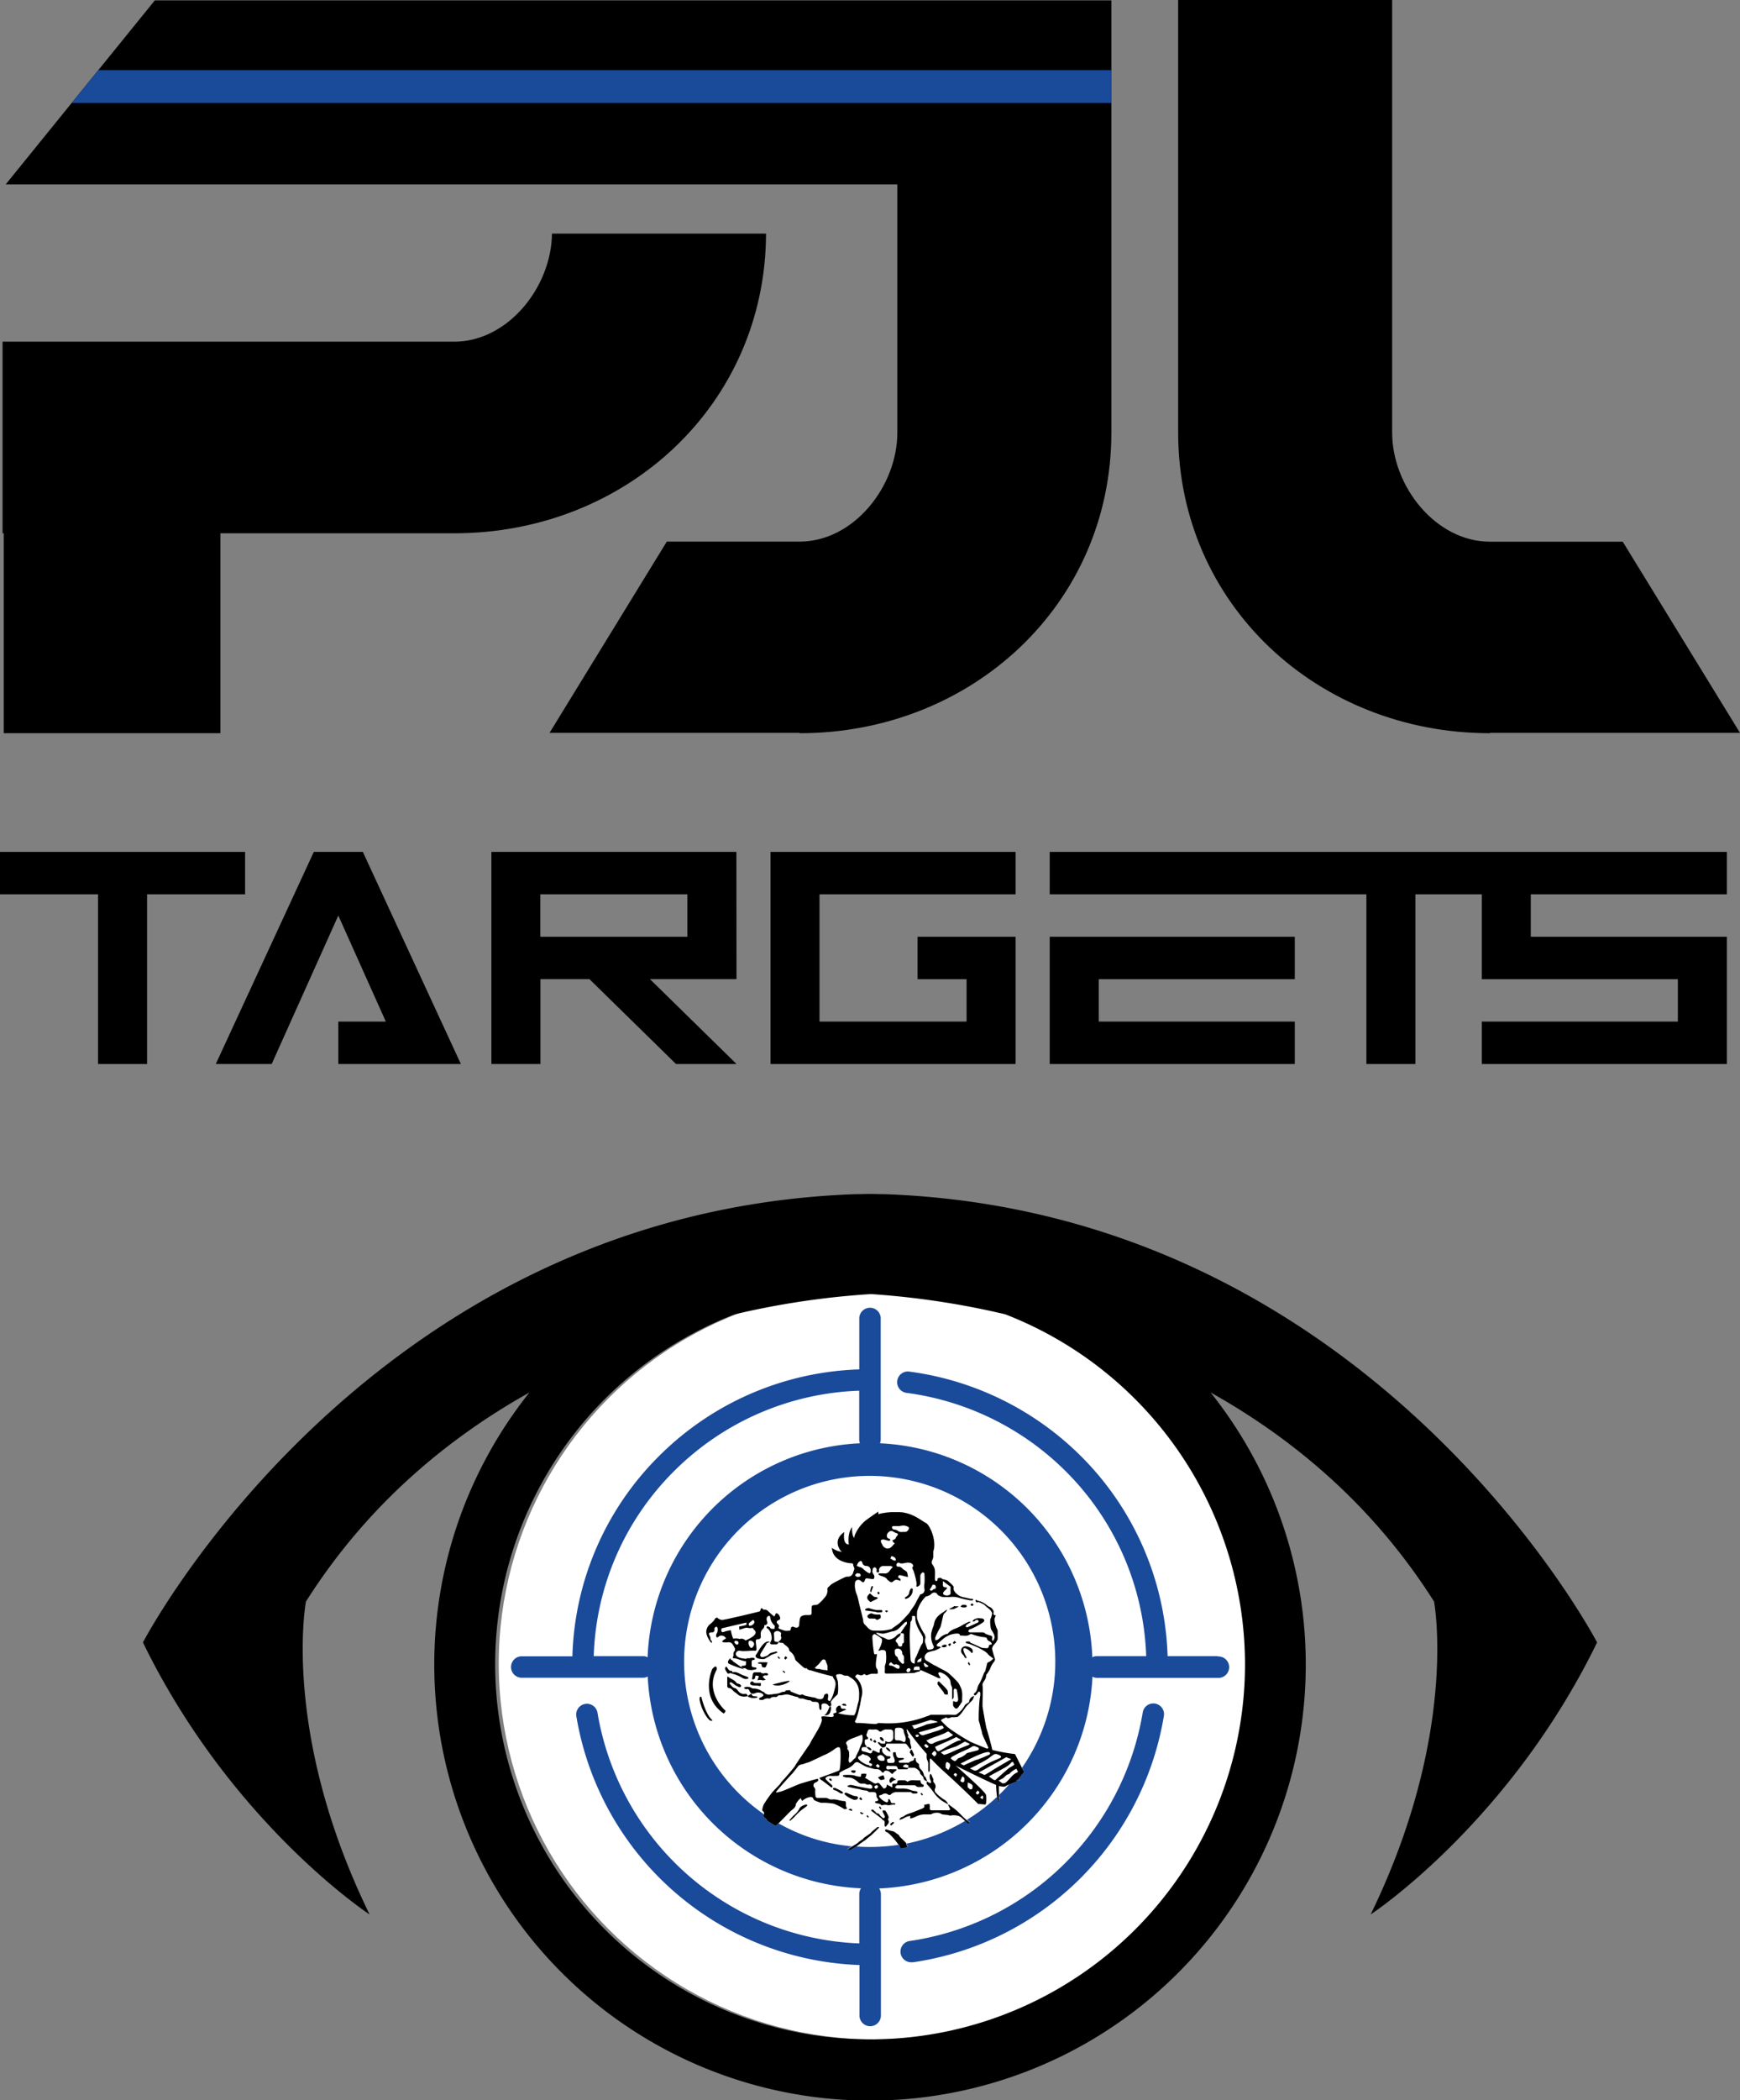
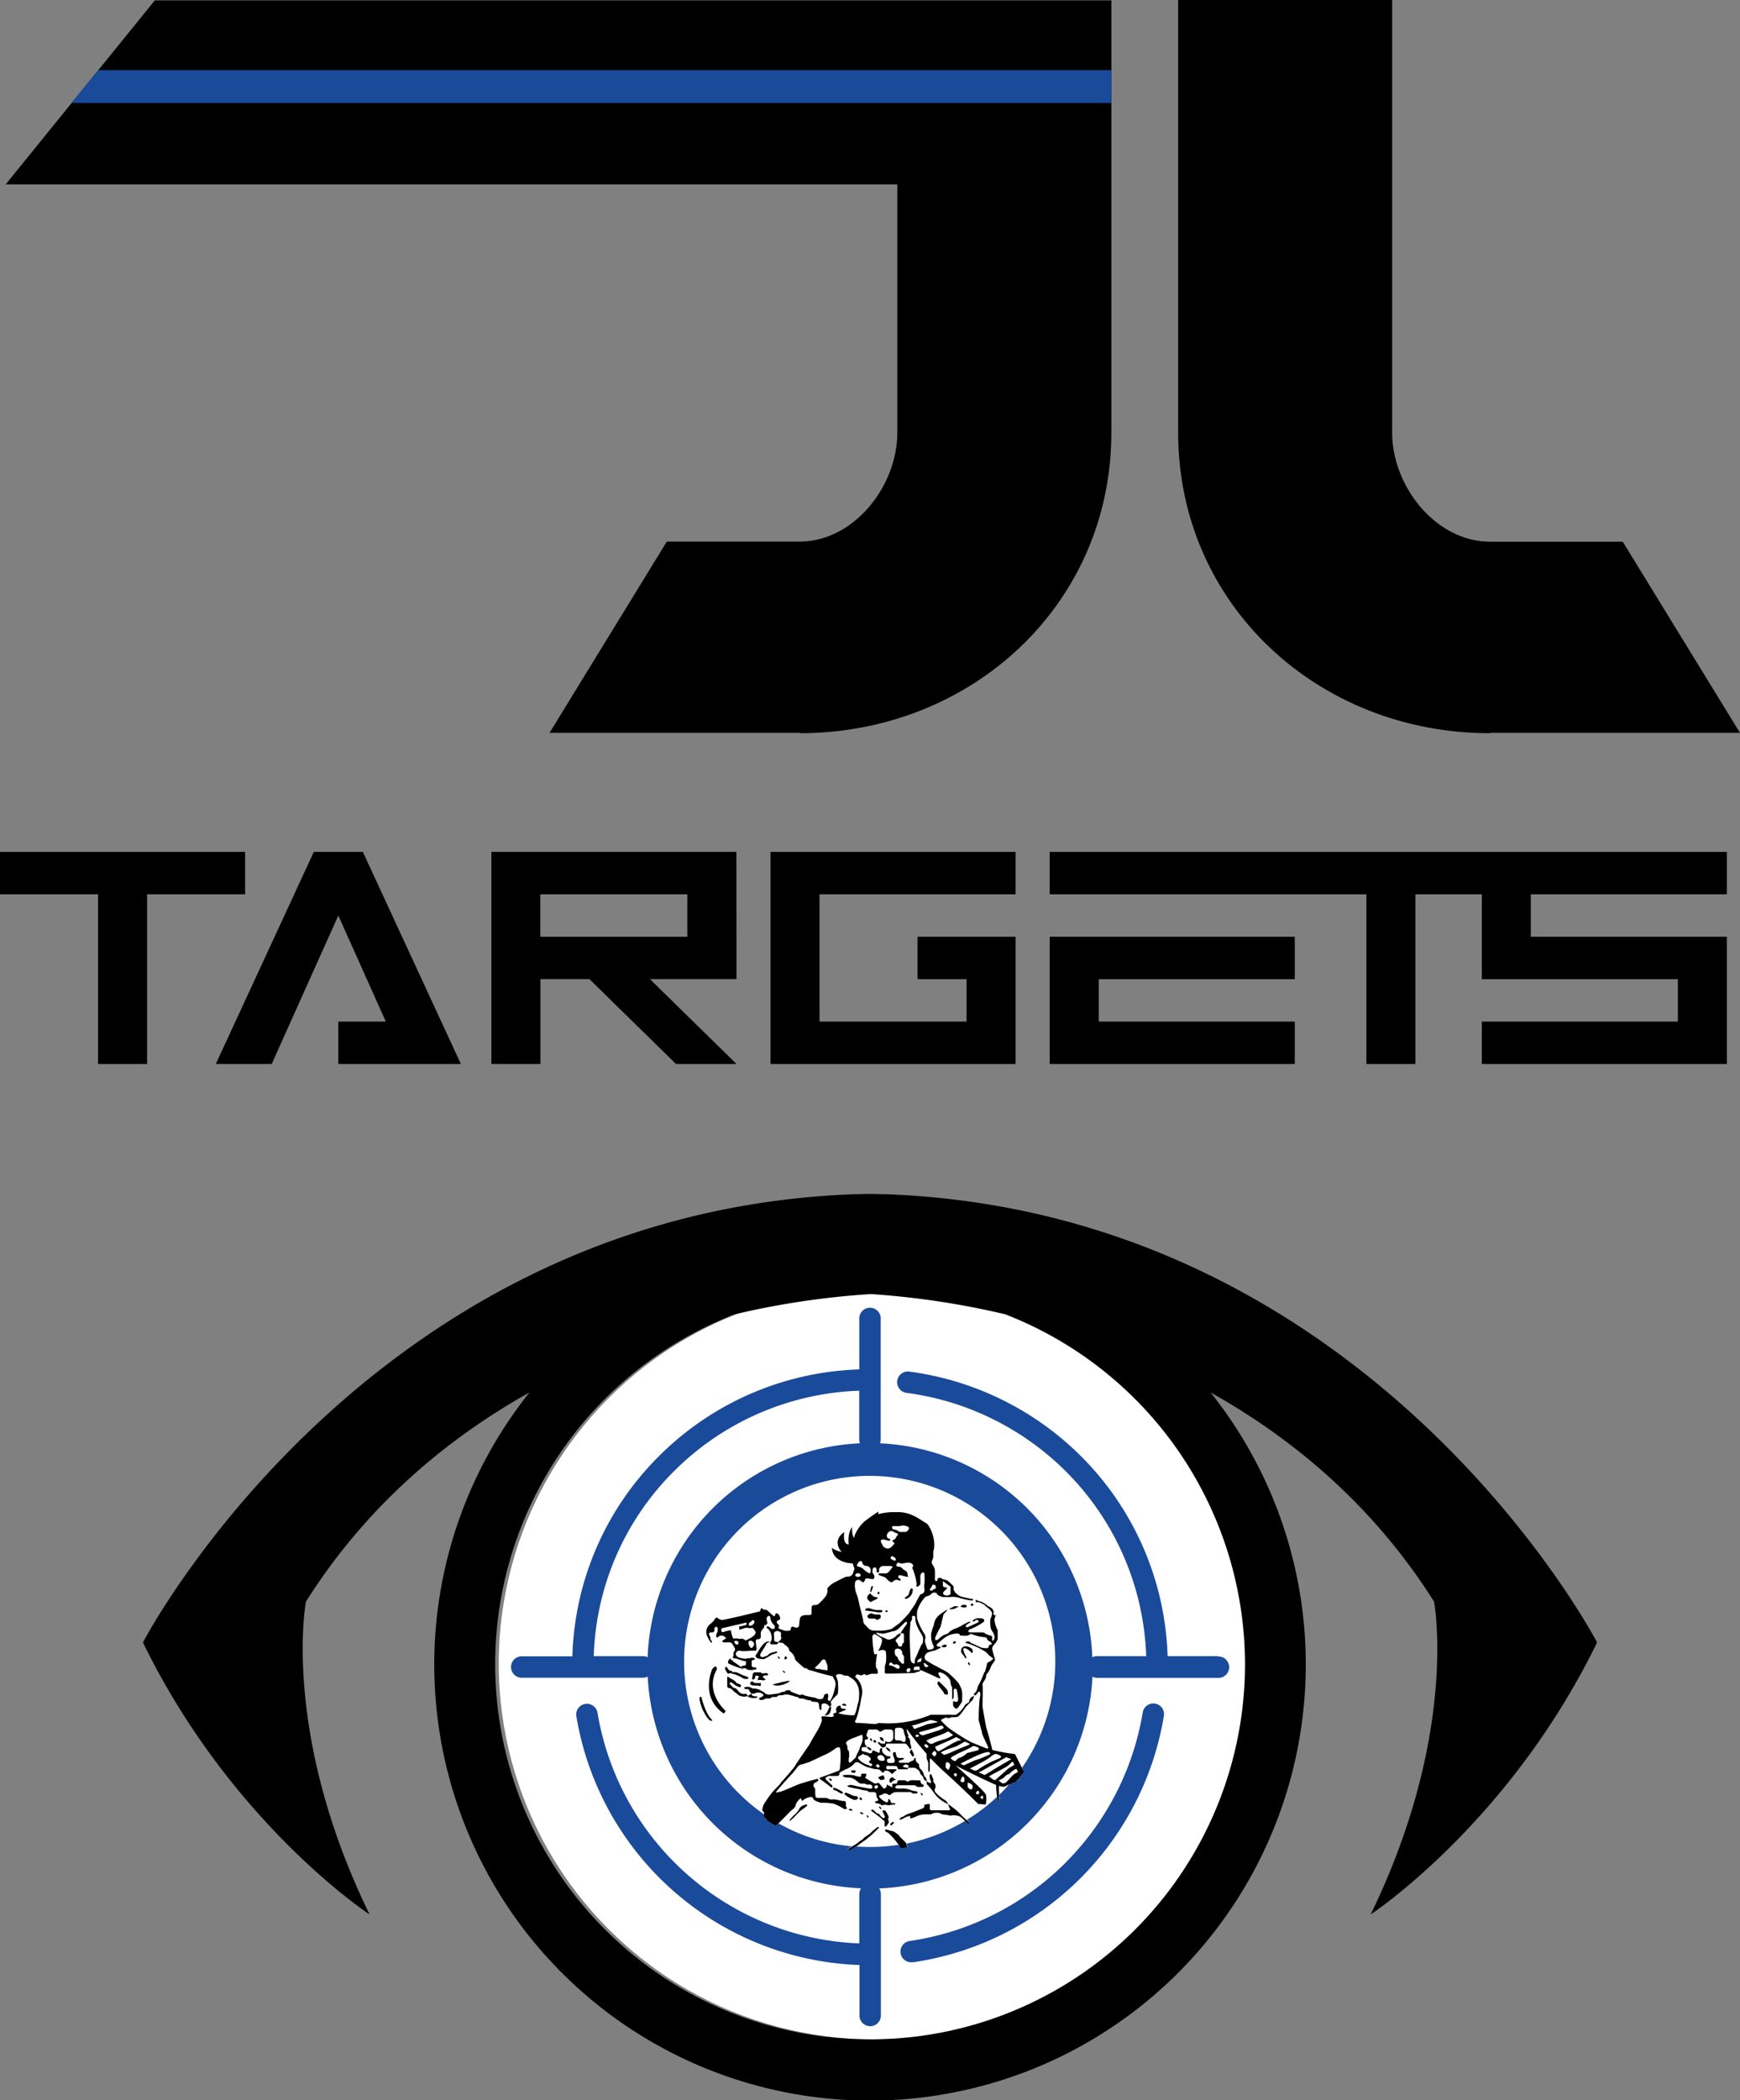
<svg xmlns="http://www.w3.org/2000/svg" id="Calque_1" data-name="Calque 1" viewBox="0 0 468.75 565.36">
  <rect x="0" y="0" width="468.75" height="565.36" fill="#808080" stroke="none" />
  <defs>
    <style>.cls-1{fill:#fff;}.cls-2{fill:none;}.cls-3{fill:#1a4a9a;}</style>
  </defs>
  <circle class="cls-1" cx="235.5" cy="447.86" r="101.14" />
  <rect class="cls-2" x="145.56" y="240.75" width="39.62" height="11.42" />
  <path class="cls-2" d="M137.39,472.14a101,101,0,1,0,137.45-94.21,221.47,221.47,0,0,0-36.17-5.44A219.86,219.86,0,0,0,201.94,378,101.19,101.19,0,0,0,137.39,472.14Zm180.2,14A80.27,80.27,0,0,1,250,552.39l-.41,0a2.88,2.88,0,0,1-.41-5.74,74.54,74.54,0,0,0,62.71-61.52,2.88,2.88,0,1,1,5.69.94Zm-82-106.82a2.89,2.89,0,1,1,5.77,0v32.47a2.78,2.78,0,0,1-.19,1,60,60,0,0,1,57.2,57.6,2.78,2.78,0,0,1,1.28-.31h13.23a73.74,73.74,0,0,0-18.52-46.45,74.65,74.65,0,0,0-45.88-24.4,2.89,2.89,0,1,1,.77-5.72,80.43,80.43,0,0,1,49.43,26.28,79.48,79.48,0,0,1,20,50.29h13.47a2.89,2.89,0,1,1,0,5.77H299.6a2.8,2.8,0,0,1-1.29-.32,60,60,0,0,1-57.47,57,2.78,2.78,0,0,1,.47,1.56v32.47a2.89,2.89,0,1,1-5.77,0V553.16a80.23,80.23,0,0,1-76.29-67.06,2.89,2.89,0,0,1,5.7-.94,74.44,74.44,0,0,0,70.59,62.22V534.1a2.86,2.86,0,0,1,.46-1.56,60,60,0,0,1-57.46-57,2.83,2.83,0,0,1-1.29.32H144.78a2.89,2.89,0,1,1,0-5.77h13.47a79.07,79.07,0,0,1,23.44-54,79.89,79.89,0,0,1,53.85-23.23Z" transform="translate(-4.05 -24.18)" />
  <path class="cls-2" d="M178.53,470.35a60,60,0,0,1,57.2-57.6,2.78,2.78,0,0,1-.19-1V398.59a74.17,74.17,0,0,0-49.78,21.56A73.35,73.35,0,0,0,164,470h13.23A2.78,2.78,0,0,1,178.53,470.35Z" transform="translate(-4.05 -24.18)" />
  <path class="cls-1" d="M207.16,461.17a.59.59,0,0,0-.26-.91c-.37.31-.77.59-1.09.91a.6.6,0,0,0,0,.58C206.11,462,206.9,461.65,207.16,461.17Z" transform="translate(-4.05 -24.18)" />
  <path class="cls-1" d="M202.26,465.86c-.12,0-.28.12-.36.16a.82.82,0,0,0,.8.88c.12,0,.27-.24.29-.4C203.07,466,202.62,465.94,202.26,465.86Z" transform="translate(-4.05 -24.18)" />
  <path class="cls-1" d="M258.22,452.76c-.24.32-.26.63.18.85a1.57,1.57,0,0,0,1.52-.12.63.63,0,0,0,.16-.43,13.54,13.54,0,0,1,0-1.56s0-.06,0-.1c-.48-.34-1.44-1.06-2.08-1.54a4.09,4.09,0,0,1,0,.7c0,.84,0,.82.82,1,.08,0,.26.08.26.12a.47.47,0,0,1-.14.32C258.76,452.24,258.46,452.48,258.22,452.76Z" transform="translate(-4.05 -24.18)" />
  <path class="cls-1" d="M255.33,452.2a.64.64,0,0,1,.36-.22c.42,0,.44-.36.46-.56a.62.62,0,0,0-.3-.56c-.28-.08-.62-.12-.76.32a4.79,4.79,0,0,1-.58.94A.47.47,0,0,0,255.33,452.2Z" transform="translate(-4.05 -24.18)" />
  <path class="cls-1" d="M236.24,446.21c.52.38,1,.86,1.5,1.2s.86.28.86-.5a1.15,1.15,0,0,0-1.18-1.23,1.05,1.05,0,0,1-1.06-.84c-.14-.52-.44-.62-.84-.28a1.59,1.59,0,0,0-.37.4,7.37,7.37,0,0,0-.3.7l.71.3A2.28,2.28,0,0,1,236.24,446.21Z" transform="translate(-4.05 -24.18)" />
  <path class="cls-1" d="M244.94,443.34c-.22-.12-.5-.32-.7-.26s-.24.42-.34.64l.18.06a5.33,5.33,0,0,0,.72.44,1.53,1.53,0,0,0,.6,0,2.27,2.27,0,0,0-.12-.5A.84.84,0,0,0,244.94,443.34Z" transform="translate(-4.05 -24.18)" />
  <path class="cls-1" d="M241.71,439.91A1.73,1.73,0,0,0,243,441c1,.08,1.38-.84,2.08-1.38a1.82,1.82,0,0,1-.44-.36,3.19,3.19,0,0,1-.24-.49,1.79,1.79,0,0,0,.46-.16,1.64,1.64,0,0,0,.4-.34c.1-.12.12-.3.22-.44.62-.76.62-.78-.36-1.12a.5.5,0,0,1-.14-.08c-.76-.5-1.16-.5-1.78.16a1.31,1.31,0,0,0-.28.86.67.67,0,0,0,.68.68c.1,0,.2.26.3.38-.14.08-.3.25-.42.23-.48-.1-.93-.27-1.41-.37a.93.93,0,0,0-.7.18c-.1.09,0,.41,0,.63S241.67,439.71,241.71,439.91Z" transform="translate(-4.05 -24.18)" />
  <path class="cls-1" d="M206.21,465.84c-.54,0-.52.38-.52.74s.48,1.23.76,1.23.79-.63.81-1S206.66,465.84,206.21,465.84Z" transform="translate(-4.05 -24.18)" />
  <path class="cls-1" d="M244.7,435.8c.38.12.86.1,1.12.34a1.69,1.69,0,0,0,1.39.36c.26,0,.52,0,.78,0,.62-.08,1.2-1,.78-1.33a2.84,2.84,0,0,0-1.36-.4,6.71,6.71,0,0,0-1.08.16c-.51,0-1,0-1.55,0-.16,0-.38.08-.44.18s.06.31.12.45A.37.37,0,0,0,244.7,435.8Z" transform="translate(-4.05 -24.18)" />
  <path class="cls-1" d="M206.7,462.45a3.42,3.42,0,0,1-1.11,0c-.46-.2-1.28.17-1.69.29-.92.27-.53.31-.73-.65,0,0,1.58-.29,2-.49,0,0,0-.57,0-.61l-6.66,1.56c-.1.06-.14.62-.12.7s.16.32.24.32a1.51,1.51,0,0,0,.75-.18,12.33,12.33,0,0,1,1.58-.33,10.12,10.12,0,0,0,.62,2.26,6.17,6.17,0,0,1,1.36,0c.15,0,.33.14.47.08a1.44,1.44,0,0,1,1.5.44c.36-.2,3.82-1.55,2.39-2.79C207,462.72,207.08,462.45,206.7,462.45Z" transform="translate(-4.05 -24.18)" />
  <path class="cls-1" d="M241.23,498.17a1.87,1.87,0,0,0,1,0c.12,0,.2-.56.1-.72a1.4,1.4,0,0,0-1.18-.81c-.24.15-.58.25-.72.47s0,.5.18.68A1.19,1.19,0,0,0,241.23,498.17Z" transform="translate(-4.05 -24.18)" />
  <path class="cls-1" d="M272.39,504.77c-2.37-1-9-4.28-10.93-5.23h0c1.75,1.53,8,7,8.2,7.91a6.77,6.77,0,0,1,.05,1.89v.11a.52.52,0,0,1-.1.35c0,.09-.05.17-.08.25l-2-.18s-3.56-3.65-9.32-8.84c-1.23-1.1-2.38-2.26-3.46-3.4a.54.54,0,0,0-.23.47c0,.76,0,1.54,0,2.3a1.55,1.55,0,0,1,0,.43,2.55,2.55,0,0,1-.22.54,1.31,1.31,0,0,1-.2-.5c0-.67,0-1.35,0-2a3.75,3.75,0,0,0-.27-.82,2.05,2.05,0,0,1-.14-.5,8.68,8.68,0,0,1,0-1.14,78.19,78.19,0,0,1-5.31-6.63l-.12.09.24,1c.08.28.42.52.14.86a.41.41,0,0,0,.14.28,1.32,1.32,0,0,1,.44,1.14,6.19,6.19,0,0,0,.28,1.27c.08.32,0,.58-.24.72-.34-.44-.66-.88-1-1.3a.69.69,0,0,0-.42-.2c-1,0-2,0-3,0-.6,0-1.2,0-1.78,0-.11,0-.33.18-.33.28,0,.72-.5.72-1,.78-.32-.32-.66-.66-1-1a1.77,1.77,0,0,1-.26-.41c.18,0,.44-.1.5,0,.44.51,1,.33,1.54.35V493c.12,0,.18,0,.22,0a1.26,1.26,0,0,0,1.95-1.26v-.34c.06-1.44-.08-1.63-1.58-1.57a2.06,2.06,0,0,0-1.63.51c-.08.1-.5.06-.6-.06a1.32,1.32,0,0,0-1.24-.45,5,5,0,0,1-1,0c-.94-.16-.82.65-1.08,1.13a.67.67,0,0,0,.2.9.46.46,0,0,1,.12.42c0,.1-.22.22-.34.22-.5,0-.54.26-.52.64s-.08.73.34,1c.08,0,.06.28.08.44l-.72,0c-.4,0-.56.22-.58.58s.14.5.5.58a14.29,14.29,0,0,1,1.58.46.56.56,0,0,0,.82-.4c.08-.42.29-.36.55-.24l.9.44c.5.22.58.18.56-.36s.1-.72.56-.82c0,.1.12.22.1.3-.18,1,.56,1.34,1.14,1.8a1.36,1.36,0,0,0,.67.12c.24,0,.5,0,.42.35a.56.56,0,0,1-.4.3c-.34,0-.56.16-.54.46s.12.68.56.68a5.13,5.13,0,0,0,1,0,.66.66,0,0,0,.48-.28,1.24,1.24,0,0,0,0-.66c-.08-.32-.22-.6-.32-.89a1.56,1.56,0,0,1-.08-.42c0-.22,0-.58.06-.58.28-.06.66-.2.7.32a2.17,2.17,0,0,0,.28.87.73.73,0,0,0,.52.3c.38,0,.73,0,1.11,0,.1,0,.2.12.28.18-.08.08-.14.2-.24.24-.28.1-.6.14-.87.24a3.73,3.73,0,0,0-.4.2c.1.14.2.4.3.42.85,0,1.71,0,2.57,0,.3-.58,1.33-.26,1.39-1.14,0-.06.18-.16.24-.14a.26.26,0,0,1,.16.24,1.25,1.25,0,0,0,.72,1.26.49.49,0,0,1,.18.42,1.4,1.4,0,0,0,.46,1.14,2.86,2.86,0,0,1,.88,1.71c0,.2.34.32.46.52s.24.62.36.94a1.06,1.06,0,0,1-1-.94,1.3,1.3,0,0,0-.3-.46c-.24-.28-.6-.44-.62-.92s-1.14-1.27-1.6-1.27l-1.51,0c-.12.14-.22.4-.34.42-.82,0-1.64,0-2.43,0-.32-.9-.32-.9-1.26-.9a2.62,2.62,0,0,0-.56,0c-.48.12-1.37-.36-1.37.44s.89.34,1.39.44a9.39,9.39,0,0,0,1.06,0c.14,0,.28.12.4.17l-.3.24-.82.72a.72.72,0,0,0,0,.22,2.73,2.73,0,0,1-.66-.5,1.5,1.5,0,0,0-1.41-.42c-.06,0-.14,0-.16.06-.32.76-.68.28-.92,0a1.58,1.58,0,0,0-1.34-.51,3.93,3.93,0,0,1-1.17-.24,9.84,9.84,0,0,1-1.7-.52c-.7-.32-1.34-.76-2-1.1a.92.92,0,0,0-.68.08,2,2,0,0,0-.52.5,5.54,5.54,0,0,1-2.09,1.32,12,12,0,0,0-1.64.91.36.36,0,0,0-.08.2c.08.64-.34.68-.82.66s-1,0-1.45,0a1.79,1.79,0,0,0-1.4.5.36.36,0,0,0,0,.4c.46.48.94.92,1.42,1.37a1.8,1.8,0,0,1,.38.4c.06.1,0,.26,0,.4a.72.72,0,0,1-.36,0c-.58-.44-1.16-.92-1.76-1.35-.36-.28-.74-.5-1.1-.78-.14-.08-.19-.26-.27-.4.13-.08,4.38-1.58,5.3-2,.4-.17.56-5.66.18-6.1a.57.57,0,0,0-.48-.16,3.62,3.62,0,0,0-1.08.62,12.58,12.58,0,0,1-2.89,1.6c-.16.08-3.83,1.83-4.07,1.87-.55.14-1.09.4-1.63.52a2.32,2.32,0,0,0-1,.4c-.68.89-1.56,2-1.65,2.09-.64.64-3.55,3.88-4.36,4.89l.06.22a10.35,10.35,0,0,0,2.67-.82c1.18-.48,2.31-1,3.49-1.46.52-.2,4.71-1.41,5.07-1.43,0,.2.08.48,0,.58a2.8,2.8,0,0,1-.78.47.8.8,0,0,0-.28,1.22,1.09,1.09,0,0,1,.3,1,11.32,11.32,0,0,0,.08,1.43.57.57,0,0,0,.66.46c.73,0,1.47,0,2.23,0a2.49,2.49,0,0,1,.7.26,1.8,1.8,0,0,0,.56.16c.4,0,.81,0,1.21,0s1,.22,1.44.3a4.83,4.83,0,0,0,.92.12c.38,0,.51.14.47.5s0,.44,0,.68a1.17,1.17,0,0,0,.08.36c.08.16.18.32.28.48-.28.06-.65.25-.79.15a15,15,0,0,0-2.86-1.47c-.69-.12-1.41-.18-2.11-.24-.42,0-.82,0-1.24,0a1.21,1.21,0,0,1-.46-.12c-.31-.1-1.49-.48-1.61-.8-.24-.66-.54-.68-1.22-.56a4.08,4.08,0,0,0-1.77,1.06c-.08-.08-.12-.1-.12-.14-.1-.2-.2-.4-.28-.6a5.22,5.22,0,0,0-.6.54,8.08,8.08,0,0,0-.7,1c0,1.1-1,1.47-1.57,2.07-1,1.07-2.08,2.12-3.13,3.17a10.67,10.67,0,0,0,1.09.59,3.87,3.87,0,0,0,.5.27,48.7,48.7,0,0,0,17,5.21,6.33,6.33,0,0,0,.63.09l.36,0,.23,0,1.42-.88c.18-.12.32-.32.5-.44s.63-.44,1.07-.72a1.06,1.06,0,0,1,.2-.28c.55-.44,1.16-.8,1.73-1.23.22-.16.37-.42.58-.59q.69-.58,1.41-1.11c.08,0,.25,0,.48.07l-.3.34c-.54.53-1.07,1.07-1.63,1.59a6.91,6.91,0,0,1-.62.44l-.86.69h0c-.06.14-1.63,1.17-1.75,1.27l-1.05.78-.2.13a52,52,0,0,0,11.66-.46c-.48-.62-.94-1.27-1.47-1.87a14.28,14.28,0,0,0-1.46-1.45c-.14-.14-.4-.16-.56-.28a1.71,1.71,0,0,1-.29-.4c.12-.08.26-.26.33-.24a14.49,14.49,0,0,0,1.52.44c.76.08,1.2.64,1.8,1,.2.1.25.41.43.59.44.44.9.86,1.34,1.32a1.17,1.17,0,0,1,.36.48l0,.08.22,0a50,50,0,0,0,15.61-6.09,5.18,5.18,0,0,0-.4-.41,7.3,7.3,0,0,0-1.14-.94,4.64,4.64,0,0,0-2.51-.2s-.12.06-.14,0c-.84-.36-1.84-.06-2.64-.64a3,3,0,0,0-2.15.16.83.83,0,0,1-.5.16c-.44,0-.9,0-1.33,0a5.26,5.26,0,0,0-2.52.6,7.93,7.93,0,0,1-1.31.48.35.35,0,0,1-.24-.06,3.15,3.15,0,0,1,.06-.56c-1.12-.12-1.88.82-2.94,1a1,1,0,0,1,.78-.78c.4-.1.74-.48,1.14-.64.62-.26,1.26-.44,1.89-.68.38-.14.76-.32,1.14-.46l1.14-.45c.42-.18.82-.38.52-1,.48-.1.91-.22,1.35-.3,0,0,.18.2.2.3a6.76,6.76,0,0,1,0,.9.49.49,0,0,0,.56.55c1.52,0,3,0,4.53,0a.73.73,0,0,0,.44-.26s-.12-.23-.18-.35l-.42-.92c.1,0,.2,0,.26,0,.68.5,1.39,1,2,1.55s1.42,1.42,2.16,2.1c.21.18.43.35.65.52l.23-.15a47.67,47.67,0,0,0,7.89-6.05,25.52,25.52,0,0,1-.25-2.76Zm-31.26-12.88a.41.41,0,0,1,.3-.08,1,1,0,0,1,.68,1.08,1.09,1.09,0,0,1-1-.69A.37.37,0,0,1,241.13,491.89Zm-2.39,3.4c-.15,0-.35.07-.45,0a8.49,8.49,0,0,1-.83-.76h0a1.14,1.14,0,0,1,1.32.53C238.8,495.12,238.77,495.29,238.74,495.29Zm.08-2.4a3.18,3.18,0,0,1-.41-.41s.08-.15.24-.44a4.47,4.47,0,0,1,.36.6C239,492.69,238.88,492.8,238.82,492.89Zm1,.44a2.79,2.79,0,0,1-.58-.41l.49-.38a2.68,2.68,0,0,1,.41.51S239.87,493.36,239.81,493.33Zm2.88,1.26a1.25,1.25,0,0,1,1.24,1.13A1.77,1.77,0,0,1,242.69,494.59Zm7.33,2.55c-.15-.17-.31-.32-.44-.5s-.07-.31-.17-.38c-.52-.33-.09-.67,0-1,0,0,.3-.06.32,0,.21.43.4.87.61,1.35Zm-22.09,6.54-.54-.43.07-.22c.17,0,.4-.07.48,0s.11.34.15.52Zm-6.58,6.74c-.61.48-1.27.91-1.86,1.42s-1.15,1.17-1.73,1.74c-.28.28-.59.52-.89.78l-.17-.18c.41-.45.8-.93,1.24-1.35a5.24,5.24,0,0,0,1.42-1.68c.32-.74,1.07-1,1.76-1.2.11,0,.29.07.43.12A1,1,0,0,1,221.35,510.42Zm23-7.87.27.18a2.26,2.26,0,0,0,.31.23,5.61,5.61,0,0,0,.54.29,3.29,3.29,0,0,0-.58.19,2.44,2.44,0,0,0-.65.45c-.27.31-.44.28-.6-.08A1,1,0,0,1,244.39,502.55Zm-3.67,0a11.38,11.38,0,0,1,1.08-.47.33.33,0,0,1,.33.11,6.59,6.59,0,0,1,.24.87,2.72,2.72,0,0,1-1,.25c-.27-.05-.49-.37-.72-.58C240.62,502.76,240.67,502.61,240.72,502.59Zm-7-1.84a1.29,1.29,0,0,1,.34,0c.25,0,.59,0,.51.36,0,.15-.28.27-.4.37a2.29,2.29,0,0,1-.58-.17,1.81,1.81,0,0,1-.3-.41ZM230.63,507c-.43-.22-.83-.51-1.25-.75-.13-.07-.31-.07-.45-.13a1.27,1.27,0,0,1-.41-.27.33.33,0,0,1,0-.28c.16-.05.38-.13.51-.07.64.29,1.25.61,1.86.94.13.08.2.25.37.47C231,506.94,230.76,507.05,230.63,507Zm2.9,4.69-.87-.32c.53-.49.74-.19,1,0C233.65,511.4,233.56,511.57,233.53,511.68Zm1.26-3.09a1.33,1.33,0,0,1-.83.06,9,9,0,0,1-1.55-.77,5.17,5.17,0,0,1-.9-.72s.07-.29.16-.34a.61.61,0,0,1,.44,0c.53.21,1,.46,1.58.67a2.78,2.78,0,0,0,.74.19c.48,0,.49,0,.77.48C235.07,508.31,235,508.54,234.79,508.59Zm1.44,4a3.35,3.35,0,0,1-.52-.41c.06-.07.16-.21.19-.2.23.09.45.22.82.4C236.46,512.49,236.31,512.61,236.23,512.58Zm-.74-4.2.42-.41a4.23,4.23,0,0,1,.42.57s-.25.26-.31.23A2.78,2.78,0,0,1,235.49,508.38Zm2.39,5.07a3.72,3.72,0,0,1-.42-.47l.26-.19.41.54C238,513.38,237.9,513.48,237.88,513.45Zm5,2.31c0,.08-.16.11-.25.17-.06-.1-.16-.19-.17-.29a5.08,5.08,0,0,1,0-.78c0-.35,0-.61-.46-.71-.16,0-.25-.32-.41-.45-.91-.7-1.84-1.39-2.77-2.08l.12-.3c.16,0,.37,0,.48.09a9.57,9.57,0,0,1,.79.77c.06.06.13.19.18.18.55-.1.68.35.95.66a4.36,4.36,0,0,0,.85.65c.44-.25.34-.53.21-.81s-.33-.59-.46-.9a1.16,1.16,0,0,1,0-.42c.25,0,.57,0,.72.09a3.71,3.71,0,0,1,.52.87c.24.41.53.81.22,1.32a.29.29,0,0,0,0,.27C243.83,514.84,243.12,515.24,242.84,515.76Zm-2-5.06s.13-.2.2-.3l.46.65-.2.17A2.86,2.86,0,0,1,240.86,510.7Zm3.23,4.92c-.15-.14-.27-.21-.3-.3s.08-.17.16-.23a3,3,0,0,1,.51-.37.39.39,0,0,1,.3,0s.1.2.07.23C244.61,515.14,244.37,515.36,244.09,515.62Zm8.39-8.09a5.32,5.32,0,0,1-.42-.48s.14-.15.21-.24a5.25,5.25,0,0,1,.4.42S252.58,507.38,252.48,507.53Zm.1-2.32c-.64-.06-1.36.26-1.9-.36-.08-.1-.32-.08-.48-.08H246a.72.72,0,0,0-.42.06,3.88,3.88,0,0,0-.46.52c.2.1.38.28.6.3.4.06.81,0,1.21,0a6.05,6.05,0,0,1,2.12.28,5.1,5.1,0,0,0,1.83.44c.16,0,.3.28.44.42-.16.06-.34.2-.5.2-.48,0-1,.16-1.35-.4,0-.08-.28,0-.42,0h-3.59a2.39,2.39,0,0,0-1.54.74.62.62,0,0,1-.56,0,1.29,1.29,0,0,0-1.59-.12,1.37,1.37,0,0,1-.56.22c-.42.07-.46.27-.22.57a4.29,4.29,0,0,0,1.91,1.24c.08,0,.32-.14.38-.26a1.79,1.79,0,0,0,.06-.58l.2-.1c.14.2.36.4.4.62.08.4.26.56.64.54a1.74,1.74,0,0,1,.46,0c.08,0,.16.14.24.22-.08.06-.16.2-.22.18-.72-.18-1.4.36-2.16.06a3.35,3.35,0,0,0-1.23.1c-.06,0-.18.06-.2,0-.38-.58-1.06-.4-1.58-.64-.06,0-.16-.2-.12-.26s.14-.14.24-.16c.74-.16.78-.32.32-.94a1,1,0,0,1-.16-.56c0-.73-.26-1-1-1h-.79c-.08,0-.22,0-.26,0-.58-.56-1.36-.34-2-.6a5.93,5.93,0,0,0-1.21-.28l-1.12-.22-1-.24-.44-.12a.82.82,0,0,0,0-.22c.3-.08.62-.28.88-.24.72.1,1.4.3,2.1.46l.06,0c1,.18,1.95.38,2.95.54.32,0,.7,0,.72-.46a.76.76,0,0,0-.9-.64,1.15,1.15,0,0,1-.92-.16,2.28,2.28,0,0,0-1-.08,1.33,1.33,0,0,1-1-.38,6.54,6.54,0,0,0-1.7-1.13,5.44,5.44,0,0,0-1.52-.06,3.78,3.78,0,0,1-.83-.24.26.26,0,0,1-.16-.24c0-.06.14-.18.22-.18a12.76,12.76,0,0,1,2.77.06,4.92,4.92,0,0,0,1.61.38l.2,0,.08-.1c.06-.24.06-.68.16-.68a6.74,6.74,0,0,1,1.28,0,3.26,3.26,0,0,1-.06.62,1.54,1.54,0,0,1-.3.44c.88.52,1.62,1,2.39,1.43a.85.85,0,0,0,.72.08c.42-.26.66-.08.92.2.36.44.74.88,1,1.2.87-.08.79-.62.85-1.08.5.26,1,.48,1.48.78a2.86,2.86,0,0,0,0-.48c-.06-.44.14-.58.54-.54s.9,0,.84-.61c0-.08.22-.26.34-.26a10,10,0,0,1,1.73,0c.22,0,.44.24.66.38,1.06-.8,2.27-.2,3.43-.44.06.61.22,1,.78,1.19.1,0,.16.26.14.4S252.68,505.21,252.58,505.21Zm6.83,4.72h0v0a12.45,12.45,0,0,1-1.74-1,8.53,8.53,0,0,1-2-2,18.43,18.43,0,0,0-1.93-2.35c-.15-.17,0-.55-.05-.84h0v0a3.55,3.55,0,0,0,.47.32,4.31,4.31,0,0,0,.6.22c0-.21.09-.48,0-.64a2.39,2.39,0,0,1-.28-1.54c0-.13.15-.24.23-.36a1.22,1.22,0,0,1,.24.32,9.31,9.31,0,0,0,.52,1.22.9.9,0,0,0,.21,1,1.34,1.34,0,0,1,.19,1.54,1,1,0,0,0,.34,1.18,10.81,10.81,0,0,0,2.26,1.82,2.33,2.33,0,0,1,.71.69,1.6,1.6,0,0,1,.2.46h0v0Z" transform="translate(-4.05 -24.18)" />
  <path class="cls-1" d="M274.73,505.13a1.72,1.72,0,0,1-.48.08l-1.08-.17-.1,0c0,.13,0,1.31,0,2.46,1-1,1.89-1.92,2.75-2.89l-.5.19C275.15,504.9,275,505,274.73,505.13Z" transform="translate(-4.05 -24.18)" />
  <path class="cls-1" d="M239.55,505.13c.16.42.38.74.8.44.16-.12.28-.58.2-.64C240.19,504.55,239.87,504.87,239.55,505.13Z" transform="translate(-4.05 -24.18)" />
  <path class="cls-1" d="M235.07,448.69c.36-.2.85.12.83-.46s-.3-.52-.67-.54a.71.71,0,0,0-.8.58C234.43,448.37,234.87,448.57,235.07,448.69Z" transform="translate(-4.05 -24.18)" />
  <path class="cls-1" d="M235.84,483.08l-.12.11c-.34,1.66-.86,3.75-1.36,4.33,0,.33.26.53.8.48.73-.06,4.34.34,4.82.28.32-.06.62-.3.92-.28a29,29,0,0,0,12.79-1.81,4.72,4.72,0,0,0,.81-.3.94.94,0,0,1,.3-.12l3.85,0a12.08,12.08,0,0,1,1.48,0h0a7.78,7.78,0,0,0,1.41,0,6.46,6.46,0,0,0,2.37-2.52c.1-.23.41-.35.63-.52a5.31,5.31,0,0,0,.65-.47s-.07,0-.1,0-.05-.14,0-.19a1.93,1.93,0,0,1,1.33-1.37,2.28,2.28,0,0,1-.4,1s.05,0,.06,0a3.83,3.83,0,0,1-.28.32l-.12.13c-.54.56-1.41,1.42-1.56,1.64-.36.52-.71,1.06-1.1,1.55a6.06,6.06,0,0,1-1,1,8.33,8.33,0,0,1-1.68.08c-.46.21-1.17.42-1.45,0-.42.4-1.1.34-1.4.9.26.28.82.88,1.64,1.64l.43.36a61.47,61.47,0,0,0,5.81,3.7c.58.26,1.17.52,1.76.76a0,0,0,0,1,0,0l2.79,1.12a.45.45,0,0,0,.32-.16c.06-.08-.06-.28-.1-.4s-1-2.19-1.12-2.41-.22-.54-.32-.8a4,4,0,0,1-.14-.46c0-.36-.41-1.51-.45-1.79s-.44-1.5-.44-1.66a55.76,55.76,0,0,1,.26-5.76s.29-1.52.08-1.76-.4-.14-.56.1a4.9,4.9,0,0,1-.58.7c-.1.08-.32,0-.48,0,0-.16,0-.44.06-.5.92-.5.74-1.57,1.22-2.31a9.49,9.49,0,0,0,.73-1.42c.24-.5.42-1,.62-1.51a2.38,2.38,0,0,1,.16-.4c.06-.08.18-.12.2-.2.18-.64.38-1.3.52-2,.06-.3.08-.43.44-.53a3.55,3.55,0,0,0,1-.72l.26-.26c-.46-.34-1-.78-1.16-.9-.3-.26-.52-.6-.84-.84s-.9-.56-1.36-.83c-.29-.16-.59-.32-.89-.46-.66-.28-1.32-.58-2-.84a9.33,9.33,0,0,0-1-.26c-.1,0-.16-.2-.24-.32.12,0,.22-.14.34-.14.33,0,.75-.14,1,.32a.52.52,0,0,0,.18.1c.54.16,2.38,1.08,2.81,1.24a6.4,6.4,0,0,0,1.26.14c.62.06.68-.38.72-.82l.78-.24c-.06-.6-.54-.72-.9-.94a.93.93,0,0,1-.36-.44c-.08-.34-.24-.44-.58-.5a13.24,13.24,0,0,1-3.53-.83.64.64,0,0,0-.56.08c-.77.57-1.65.24-2.49.3-.06,0-.2-.16-.22-.26-.2-.66-2.47,0-2.69.08a8.91,8.91,0,0,0-1.3.69c-.62.46-1.19,1-1.77,1.48-.2.18-.5.42-.46.58,0,.38.44.36.76.38.08,0,.18.1.41.24l-.75.42a10.38,10.38,0,0,1-1,.43,12.49,12.49,0,0,0-1.8.48,2,2,0,0,0-.83,1,1.08,1.08,0,0,0,.52,1.34l2.05,1.23.06,0c.34.16,1.63.9,2,1.08a9.93,9.93,0,0,1,1.74,1,30.37,30.37,0,0,1,2.63,2.57,5.54,5.54,0,0,1,.58,1.08c.74,1.25.44,2.63.48,4v.06c-.36.53-.7,1.11-1.12,1.63-.1.14-.48.3-.6.22a1.66,1.66,0,0,1-.69-.8,3.81,3.81,0,0,1,.06-1.25l.29.14c.62.3,1.1,0,1-.64a20.9,20.9,0,0,0-.36-2.5c0-.14-.34-.27-.54-.31s-.28.27-.29.43c0,.6,0,1.2,0,1.8,0,.36-.44.8-.44.58,0-1,0-2,0-3,0-.22-.18-.46-.24-.68a3.66,3.66,0,0,1-.18-.78,1.61,1.61,0,0,0-.34-1,4.58,4.58,0,0,0-2.32-1.71.63.63,0,0,0-.57.08c-.1.08,0,.4.06.56a8.81,8.81,0,0,0,.47.77,1,1,0,0,1-.05.16,2.53,2.53,0,0,1-.56-.06c-.58-.26-1.14-.56-1.72-.81-.94-.44-1.89-.86-2.83-1.26-.12,0-.38,0-.38.08-.1.36-.38.28-.62.32s-.54.2-.82.28-5.2.16-7.53.18c-.44,0-.56-.14-.5-.56a9.35,9.35,0,0,0,0-1.3,6.5,6.5,0,0,1,.28-1,10.83,10.83,0,0,0,0-3c-.06-.46-1-.6-1.48-.38a.92.92,0,0,1-.58.06c.38-.38,1.44-2.79.88-3.23a8.77,8.77,0,0,0-1.4-1c-.2-.08-.46-.26-.58-.18a.9.9,0,0,0-.47.61,33.21,33.21,0,0,0,.39,4.15c.1.72.14.76.84.56.06.52-.68,3.31,0,4,.24.22.2.74.26,1.14,0,.06-.22.18-.32.2-.48,0-.94,0-1.39,0s-.64.22-1,.28c-.18,0-.46.08-.58,0s-.44-.3-.74,0a.91.91,0,0,1-.76.1c-.81-.32-1-.28-1.35.43a5.26,5.26,0,0,1,1.67,5.67.21.21,0,0,1,0,.07c-.06.35-.17,1-.32,1.69Zm23.21-15.72a1.09,1.09,0,0,1-1.34.07,1.11,1.11,0,0,1,1.36-.42A.4.4,0,0,1,259.05,467.36Zm.79,0-.4-.41a3.07,3.07,0,0,1,.56-.38s.3.26.28.32A2.24,2.24,0,0,1,259.84,467.32Zm1.23-.63s-.3-.25-.28-.31.23-.27.42-.48l.42.41A3.07,3.07,0,0,1,261.07,466.69Zm4.15,5.8a3.1,3.1,0,0,1-.41-.5c0-.08.07-.23.11-.35h.16c.11.21.23.42.32.64C265.41,472.31,265.28,472.41,265.22,472.49Zm-2-3.22a1.2,1.2,0,0,1,1.1-1.91,2.68,2.68,0,0,1,1.68.79c.16.13.12.54.12.82,0,.07-.33.32-.32.2,0-.41-3.94-3.4-1.27,1.3-.32.08-.52.1-.65-.29S263.39,469.59,263.19,469.27ZM256.7,477c.18-.35.38-.11.56.06.65.66,1.36,1.27,1.94,2,.24.29.19.8.28,1.22-.64.22-1,.06-1.16-.38a.23.23,0,0,0,0-.1c-.53-.7-1.09-1.37-1.59-2.09A.8.8,0,0,1,256.7,477Z" transform="translate(-4.05 -24.18)" />
  <path class="cls-1" d="M224.92,473.46a.33.33,0,0,1,.14.1l1.18.2.16-.14.08.18.55.09a.74.74,0,0,1-.07-.41,3.93,3.93,0,0,0,0-.84,3.63,3.63,0,0,0-.28-.78,1.17,1.17,0,0,1-.14-.35.59.59,0,0,0-1-.42,12.54,12.54,0,0,0-.83,1c-.28.28-.6.56-.9.84a1.84,1.84,0,0,0-.26.32c.2.08.37.15.53.2l.29.05Z" transform="translate(-4.05 -24.18)" />
  <path class="cls-1" d="M247.61,499.89a6.18,6.18,0,0,0,1.06.18c.06-.2.1-.4.16-.6-.4-.24-.76-.46-1.22-.14S247.17,499.75,247.61,499.89Z" transform="translate(-4.05 -24.18)" />
  <path class="cls-1" d="M268.81,508.48l.12-.67c-.07-.11-.16-.22-.24-.33l-.66.6.74.46Z" transform="translate(-4.05 -24.18)" />
  <path class="cls-1" d="M241,499.61c0-.18-.28-.34-.5-.58-.22.2-.38.34-.54.46a3.08,3.08,0,0,0,.62.54C240.65,500.07,241,499.75,241,499.61Z" transform="translate(-4.05 -24.18)" />
  <path class="cls-1" d="M209.52,511.71c-.3-.24.22-1.61.26-1.67a32.33,32.33,0,0,1,2.33-3.34c.82-.93,2.13-2.24,2.16-2.3a3.9,3.9,0,0,1,.54-.74c.71-.73,3-3.38,3.45-4.07,0-.25,3.57-5.27,3.79-5.65s.42-.77.64-1.17c.38-.64.76-1.28,1.14-1.94.24-.4,2-3.16,1.59-4-.06-.14,0-.5,0-.52a1.93,1.93,0,0,1,.76-.06c.66,0,1.32.14,2,.16.18,0,.35-.16.53-.25-.24-.7-.24-.7.42-.84.38-.1.3-.34.22-.56a1.07,1.07,0,0,1,1.1-1.4c.22.82.22.8,1.08.84a2,2,0,0,1,.54.22c-.18.08-.38.14-.54.22s-1.51.64-1.67.76a15.83,15.83,0,0,0,4.32.56,4.17,4.17,0,0,0,.5-1.08c.13-.42.26-1,.39-1.6h0v0c.17-.75.32-1.52.42-2s.53-3.86-2.22-5.43c-.42-.24-.66-.61-1.2-.55a1.68,1.68,0,0,1-1.07-.28,2.15,2.15,0,0,0-1.38-.06.56.56,0,0,0-.34.28l.51,1.61s.3,3.34-.23,3.64a10.45,10.45,0,0,0-1.72,1.89,4.23,4.23,0,0,1,.18.65.54.54,0,0,1-.24.42.44.44,0,0,1-.42-.09,1.49,1.49,0,0,0-1.43-.67c-.37,0-.55.19-.55.56s0,.6,0,.89c0,.11-.11.21-.16.31-.11-.06-.28-.09-.31-.18a3.43,3.43,0,0,1-.18-.89c0-.88-.25-1.12-1.13-1.13-.38,0-.75,0-1.07-.32-.14-.15-.52-.07-.79-.14s-.68-.2-1-.3a1.86,1.86,0,0,0-.46-.13c-.45,0-.93.09-1.27-.38-.06-.08-.28,0-.42-.08-.32-.09-.64-.21-1-.3s-.38-.09-.57-.14a5.39,5.39,0,0,0-.66-.18,2.35,2.35,0,0,0-.7,0c-.37.05-.74.17-1.12.2s-.82-.05-1.11.35c-.05.07-.2.09-.31.1-.54,0-1.11-.11-1.55.4-.1.12-.43,0-.65,0a1.76,1.76,0,0,0-1.09.3c-.25.19-.7.12-1.06.1-.08,0-.2-.25-.21-.39s.19-.16.31-.22a3.08,3.08,0,0,0,.74-.41c.28-.32,0-.55-.31-.75a2.14,2.14,0,0,0-1.88,0c-.89.27-1.17,0-1.54-.88-.06-.15-.4-.35-.49-.3-.45.24-.64-.09-.94-.33a2.21,2.21,0,0,1,2.2.12.73.73,0,0,0,.47.09,3.86,3.86,0,0,1,2.29.78.48.48,0,0,0,.37.09,1.78,1.78,0,0,0,1.53.78,1.33,1.33,0,0,0,.3-.06,1.08,1.08,0,0,0,.36,0c.57-.12,1.15-.15,1.73-.25a4.83,4.83,0,0,0,.7-.24,2.24,2.24,0,0,1,.55-.19c.32,0,.71,0,.77-.38a9.66,9.66,0,0,1,1.2-.07.57.57,0,0,0,.34.42c.72.31,1.46.58,2.2.86.1,0,.25.09.32,0,.47-.34.78.07,1.18.18a24.94,24.94,0,0,0,2.46.51,2.05,2.05,0,0,1,.7.26,2.23,2.23,0,0,0,1.38.13,1,1,0,0,0,.53-.73c.06-.52.43-.61.78-.74.07,0,.32.16.34.28a1.94,1.94,0,0,1,0,.83c-.13.55-.06.91.55.89a8.27,8.27,0,0,0,1-2.26h0s0,0,0-.05a20,20,0,0,0,.5-2.11l-.09,0,.09-.2a5.4,5.4,0,0,0-.28-1.08,2.26,2.26,0,0,1-.23-.29,3.14,3.14,0,0,1-.25-.61c-1-.25-3.73-.93-5.94-1.64a1.71,1.71,0,0,1-.61-.14,1.27,1.27,0,0,1-.19-.13l-.29-.1.14,0a2.36,2.36,0,0,1-.24-.33,2.26,2.26,0,0,0-.11.22,3.14,3.14,0,0,1-.64-.3c-.64-.54-1.24-1.1-1.84-1.65a1.33,1.33,0,0,1-.46-.66,3.43,3.43,0,0,0-1.33-2c-.1-.08-.24-.18-.24-.28-.08-1-1.08-1.27-1.6-1.93-.08-.1-.34-.08-.52-.1l-.81-.12c.08-.14.14-.34.25-.4a.94.94,0,0,0,.44-1.27.75.75,0,0,1,0-.42c.22-.54-.18-.72-.51-.88-.66-.28-1.44.14-1.38.7a11.11,11.11,0,0,1,.08,1.15c0,.9,0,.9.86,1a.59.59,0,0,1,.26.1.63.63,0,0,1-.76.54c-.36,0-.72,0-1.06,0a.54.54,0,0,1-.4-.28c0-.08.08-.26.14-.4a2.73,2.73,0,0,0,.28-.66,3.57,3.57,0,0,0-.88-2.75s-.06-.12-.1-.12c-.4-.08-.44-.36-.26-.62.06-.06.46.08.64.18s.3.4.5.46a3.18,3.18,0,0,0,.88,0c0-.3.12-.72,0-.86a3.75,3.75,0,0,1-1-1.47c-.08-.24-.1-.5-.16-.74s-.2-.5-.48-.38a.77.77,0,0,0-.44.46,1.3,1.3,0,0,0,0,.78c.28.87.2,1.05-.71,1.31.1.52-.22.84-.58,1.18a1.67,1.67,0,0,0-.34.84,4.41,4.41,0,0,0,0,.89.67.67,0,0,1-.76.8c-.38,0-.62.16-.58.56,0,.72.14,1.42.18,2.12,0,.53-.5.45-.74.41-.47,0-2.91.3-3.79,0a1,1,0,0,0-1,.62c-.34,1.42,2.31,1.5,2.59,1.56a.42.42,0,0,1,.12.08c.06-.2.24-.2.72-.22.3,0,.58-.1.88-.12a2,2,0,0,1,.59.06.35.35,0,0,1,.18.28.3.3,0,0,1-.24.22c-.57,0-.65.34-.61.79a.43.43,0,0,1,0,.16c0,1,0,1,1,1.08a1.4,1.4,0,0,1,.34.18c-.08.12-.14.3-.24.34a11.43,11.43,0,0,1-1.17.2c-.52-.08-1.06,0-1.5-.44-.14-.14-.52,0-.78-.12a2,2,0,0,1-.5-.34c.12-.1.24-.24.38-.26.94-.1.94-.08.94-1v-.24l-.1,0c-.72,0-2.33-.78-3.07-.78-.34,0-.5-.08-.28-.46a1.23,1.23,0,0,0,.08-.54,1.16,1.16,0,0,1,.32-1c.14-.12.12-.49.06-.71a9.54,9.54,0,0,0-.5-.86,1.24,1.24,0,0,0-1.34-.74,4.58,4.58,0,0,1-1.17,0c-.16,0-.3-.12-.46-.18a2.57,2.57,0,0,1,.38-.42,8.09,8.09,0,0,1,.71-.44,1.38,1.38,0,0,0-1.85-.62c-.24.18-.5.52-.74.22a1,1,0,0,1,.06-.91,1.86,1.86,0,0,0,.26-1.44c0-.14-.24-.42-.34-.42a1,1,0,0,0-.5.4c-.08.1,0,.28,0,.44a.62.62,0,0,1-.67.7,1,1,0,0,0-.34,0c-.16.06-.42.14-.48.28s.08.36.14.54a2.16,2.16,0,0,1,.24.57c0,.34,0,.66.34.9a.52.52,0,0,1,0,.54c-.12.1-1.82-2.09-1.36-3.55a2.69,2.69,0,0,1,.78-1.36,7,7,0,0,0,1.19-1.11c.24-.34.34-.74.86-.8a2.32,2.32,0,0,0,1.34.64c.48.06,9.95-2.24,10.07-2.28s.28-.26.32-.58.32-.41.58-.1a.55.55,0,0,0,.42.22c.65-.1,1,.32,1.39.72s.82.72,1.22,1.08c.14-.12.2-.16.22-.2.18-.24.16-.76.62-.6s1,1.22.75,1.56c-.1.16-.33.2-.51.3-.4.22-.48.53-.16.87s.61.48.3,1c0,.06.06.34.14.36a11.61,11.61,0,0,0,1.63.56,2.41,2.41,0,0,0,.66,0c.8,0,.78,0,.92-.78,0-.14.24-.28.38-.32s.31.06.45.12c.9.36,1.36.06,1.4-.86a8.14,8.14,0,0,1,.18-1.39c.16-.84.86-.92,1.52-1,0,0,.06,0,.1,0,1.69,0,1.53.18,1.53-1.54,0-1.09,0-1.11,1.12-1.17a1.28,1.28,0,0,0,.74-.3,11.24,11.24,0,0,0,1.63-1.68,2.74,2.74,0,0,0,.78-1.95.89.89,0,0,1,.38-1c.2-.16.36-.38.56-.54a7.41,7.41,0,0,1,1-.62c1-.49,1.9-1,2.88-1.43a1.81,1.81,0,0,1,.81-.1,1.43,1.43,0,0,0,1.32-1.22,6.85,6.85,0,0,1,.26-.68,1.26,1.26,0,0,0,0-.47,3.73,3.73,0,0,1-.28-.74.67.67,0,0,0-.16-.46c-.92,0-5.34-.36-5.58-4.19A5.83,5.83,0,0,0,231,442l-.3-.16s-2.61-2.77.84-5.19c0,0-.56,3.37,1.23,3.35,0,0-.48-2.87.88-4.7,0,0-.14,2.15.56,2.95a3.31,3.31,0,0,1,.44-1.36,10.47,10.47,0,0,1,2.31-3.07c1.28-1,3.73-2.55,3.73-2.55v.68a17.34,17.34,0,0,1,3.61-.54,1.51,1.51,0,0,1,.3,0c.58,0,1.22,0,1.9,0l.63.06h.12a.53.53,0,0,1,.24.06c2.89.46,5,2.33,6,2.79s3,4.83,2,7.68c0,.5,0,1,0,1.45a2.72,2.72,0,0,1-.3.94,1.07,1.07,0,0,0,.14,1.22,3.1,3.1,0,0,1,.6,1.41c.1.8,0,1.6,0,2.4,0,.2.2.54.32.54s.46-.12.38-.5.74-.5,1.09-.24a.44.44,0,0,1,.18.2,12.55,12.55,0,0,1,1.32.36c.2.1,1,.87,1.38,1.19a0,0,0,0,0,0,0s0,0,0,.06l.1.08s0,0,0,0a1.41,1.41,0,0,1,.3.46c.07.22,0,.5,0,.72a2.31,2.31,0,0,0,.47.8,3.47,3.47,0,0,0,.86.71,3.9,3.9,0,0,0,.82.4c.12,0,2.37.5,2.49.54l.08.06a.36.36,0,0,1,.18-.08c.14,0,.28.16.42.22l-.4.3a1.4,1.4,0,0,1-.18-.12s-.08.06-.12.06a27,27,0,0,1-3.17-.7,5.72,5.72,0,0,0-2.53-.2h-1.68c-.18,0-1.61-.3-1.79-1-.74-.46-1.26-.12-1.78.4a3.06,3.06,0,0,1-.86.37,1.43,1.43,0,0,1-.31.06,8.88,8.88,0,0,0-2.36,4,10.7,10.7,0,0,0,0,2,18.75,18.75,0,0,0,1.78,3.81,2.26,2.26,0,0,1,.46,1.07c0,.5-.22,1.08-.08,1.54s.36,1.2.61,1.77c.12.28,1,.18,1.44-.11s.36-.56.14-.92a5.69,5.69,0,0,1-.52-3.39,11,11,0,0,1,.46-1.52c.28-.56.28-1.2.54-1.79.64-1.44,2-2,3.07-2.84,0,0,0,0,.24.06-.26.28-.46.52-.66.76s-.28.2-.32.34c-.3.86-.68,3.35-1,3.69A22.29,22.29,0,0,0,256,465a2.39,2.39,0,0,0-.06.68,1.51,1.51,0,0,0,.62-.08,2.7,2.7,0,0,0,.64-.54,4.3,4.3,0,0,1,1.93-1.05c.06,0,.14,0,.16,0,.86-1.26,2.37-1.38,3.55-2.12.18-.12.38-.2.56-.32a14.6,14.6,0,0,1,1.53-.77.74.74,0,0,1,.6.06,8.74,8.74,0,0,0-1.19.73c-.12.1-.14.34-.22.52.16.06.36.18.47.14.82-.36,1.62-.74,2.4-1.1.1,0,.86-.27.58-.69a.54.54,0,0,0-.84-.06c-.1.08-.18.22-.3.24a1.41,1.41,0,0,1-.5,0,2.48,2.48,0,0,1,.28-.36,2.35,2.35,0,0,1,2-.42.88.88,0,0,1,.4,0c.64.28.72.66.16,1.09a19.24,19.24,0,0,1-3.33,1.78.72.72,0,0,0-.36.14,3.88,3.88,0,0,0-.3.48c.18.08.34.24.52.26.94,0,1.88,0,2.8,0,.47,0,1-.08,1.33.36a8.71,8.71,0,0,0,1.48.52c.58.17.3.61.32.93a.94.94,0,0,0,.16.52c1.33-1.14-.32-2.75-.44-3.27-.18-.68-.34-2.67,0-2.95a6.75,6.75,0,0,0,.32-1.36.24.24,0,0,1-.1-.1c-.42-.94-1.42-1.33-2-2.07a8.88,8.88,0,0,0-1.61-.76c-.18.06-.36.14-.5.08s-.22-.32-.34-.5l.26-.18a.87.87,0,0,1,.14.12s0,0,0,0c.52.36,1.15,0,3,1.56a1.68,1.68,0,0,0,.42.22c.54.18,1.18.95,1.12,1.43a.34.34,0,0,1-.06.2c0,.3.1.64.21.58s.3.08.44.12a9.21,9.21,0,0,0-.38,1,7.45,7.45,0,0,0,.44,2,3.38,3.38,0,0,0,.26.62,1.37,1.37,0,0,1,.18.44c0,.76,0,1.51,0,2.29,0,.24-.24.46-.42.78l.12,0a9.22,9.22,0,0,0-.85.94,1.88,1.88,0,0,0-.36.88,21.94,21.94,0,0,0,.75,2.63s0,0,0,0,0,.68-.2.86a5.93,5.93,0,0,0-1.07,1.91,11,11,0,0,1-.8,1.32c-.08.14-.28.24-.26.36a2.6,2.6,0,0,1-.48,1.47,5.51,5.51,0,0,0-.5.88,1.38,1.38,0,0,0,0,.5c0,.64.06,1.25.06,1.87,0,1.2-.08,2.42-.08,3.61,0,.2.94,5.75,1.14,6.23.08.19,1.34,4.61,1.49,5.6a45.49,45.49,0,0,0,6.13,1.12l1.89,3.75a49.58,49.58,0,0,0,9-28.65,50,50,0,1,0-78.54,41.12C210,512.2,209.79,512,209.52,511.71Zm21.69-28.86a1,1,0,0,1,.29,0s.24,0,.35.09.14.3.2.46l-.38,0a2.53,2.53,0,0,1-.48-.08,2.05,2.05,0,0,1-.39-.2Zm-5.15,3c.3-.05.81-.45,1.46-2.25h.41s0,1.59-.65,2.06a1.53,1.53,0,0,1-1.22.19.34.34,0,0,1-.3-.08A1.5,1.5,0,0,0,226.06,485.88Zm35-28.58a4.9,4.9,0,0,1-1.34.07c.13-.15,1.26-.65,1.44-.86.22.18,1,.05,1.17.15C262.14,456.8,261.27,457.2,261.06,457.3Zm3.14-.44a2,2,0,0,1-.55,0h0a1.22,1.22,0,0,1-.33,0,5.34,5.34,0,0,1-.52-.18c.16-.16.29-.4.48-.45a2.64,2.64,0,0,1,.93,0c.12,0,.23.2.34.31C264.43,456.65,264.34,456.81,264.2,456.86Zm1.75-.33-.47-.31c.14-.14.27-.36.44-.4s.27.23.41.36ZM215.7,470l.45.45-.52.51c-.1-.15-.3-.32-.28-.45S215.57,470.17,215.7,470Zm-.6,3.92c.16.11.3.24.48.39-.11.1-.21.21-.23.2s-.3-.27-.45-.41C215,474,215.08,473.91,215.1,473.92Zm1.68,2.79c-.12.35-2.82,1.82-4.63.94C212.15,477.65,216.9,476.36,216.78,476.71Zm-3-6.66.43.53c-.08.05-.22.16-.24.14s-.29-.32-.44-.48Zm-5.94-.53c.34-.37,2.08-4.17,3.6-3.31l-.78.29c-.09.32-1.5,2.47-1.65,2.76-.28.53-.14.94.46,1a5.11,5.11,0,0,0,1.39-.47c.17-.11.31-.29.48-.42a1.5,1.5,0,0,1,.44-.26c.48-.14,1-.27,1.45-.37.08,0,.2.14.3.22a1,1,0,0,1-.29.19c-.1,0-1.25.43-1.32.48a20,20,0,0,1-1.94,1.13,4.27,4.27,0,0,1-1.8-.19C207.5,470.3,207.36,470,207.81,469.52Zm3,2.19c-.18.46-.31.85-.5,1.22,0,.09-.24.14-.37.14a3.89,3.89,0,0,1-.62-.14c0-.09,0-.19-.07-.3-.05-.39-.18-.65-.67-.56-.12,0-.28-.13-.42-.2.14-.07.28-.2.43-.21.55,0,1.1,0,1.65,0Zm-4.17,4.19a7.62,7.62,0,0,0,.14-.81c0-.49.25-.76.77-.75h1.17c.08,0,.19,0,.22,0,.5.56,1.12.12,1.66.22.16,0,.28.2.42.3-.13.12-.25.29-.4.34s-.46,0-.66,0a1.61,1.61,0,0,0-.46.34c.11.12.21.24.32.35l.51.48-.77.15h-.06a1.93,1.93,0,0,0-1.41,0c.09-.28.16-.47.23-.66s.12-.31.17-.46a4,4,0,0,0-.76-.19c-.08,0-.26.21-.25.32a.66.66,0,0,1-.41.7.53.53,0,0,1-.41,0C206.63,476.21,206.65,476,206.67,475.9Zm-.34,1.1c.23-.22.45-.29.7,0a.8.8,0,0,0,.49.23c.49,0,1,0,1.49,0,.06.86,0,.88-.69.72a9.58,9.58,0,0,0-1.32-.06,1.6,1.6,0,0,1-.66-.21C206.05,477.51,206.08,477.24,206.33,477Zm-5.51-6.45a1,1,0,0,0,.29.57,1.28,1.28,0,0,1,.2-.11c0,.12.07.23.11.34.62.37,3.1,2.19,3.1,2.19a23.15,23.15,0,0,1-4.16-1.52C199.71,471.49,200.82,470.55,200.82,470.55Zm-1,2.23.64.88.37.23.33,0c.11,0,.2.22.3.37l.08,0c1-.2,1.75.42,2.59.76.47.18.95.34,1.41.54.11.05.16.21.25.32-.13.05-.25.12-.39.16-.92.24-1.52-.49-2.27-.77-.31-.12-.61-.26-.92-.39a12.89,12.89,0,0,1-1.35-.41l-.32.12c-.13,0-.36.09-.4,0-.23-.32-.43-.68-.64-1C199.2,472.87,199.77,472.78,199.77,472.78Zm-4.32,14.64c-.63-.05-2.56-3-3-5.69,0,0-.09-1.07.49-.7,0,0,1,4.49,2.92,6.26C195.89,487.29,196.09,487.47,195.45,487.42Zm3.57-2c-6.54-4.41-3.09-12-3.09-12,1.4-1.57,1.2.16,1.2.16-3.21,5.81,1.89,10.7,2.26,10.95S199,485.44,199,485.44Zm9.06-4.31a3.26,3.26,0,0,1-2.53-.21c-.05-.05-.05-.13-.08-.2h0a3.12,3.12,0,0,1-2.25-.15c-.42-.22-.73-.62-1.14-.85-.62-.35-.92-1.18-1.78-1.18-.11,0-.32-.29-.33-.45,0-.85,0-1.71,0-2.62.16,0,.24,0,.29.08.66.61,1.65.77,2.18,1.6.11.19.49.21.74.32a1,1,0,0,1,.41.26.52.52,0,0,1,.05.45.46.46,0,0,1-.42.14,5.73,5.73,0,0,1-1-.48c-.37-.24-.71-.54-1.09-.77a.61.61,0,0,0-.47,0,.44.44,0,0,0,0,.38c.44.41.71,1,1.43,1.15.29.05.55.42.78.68a1.87,1.87,0,0,0,1.86.84c.41-.08.65.15.73.56h0v0h0l1-.63c.16,1.08,1.13.52,1.63.88C208.1,481.06,208.1,481.12,208.08,481.13Z" transform="translate(-4.05 -24.18)" />
  <path class="cls-1" d="M251.29,491.19c-.18,0-.52,0-.58.1a.54.54,0,0,1-.14.18l.34.36s.11,0,.14,0a3.85,3.85,0,0,0,.5-.24C251.47,491.43,251.41,491.21,251.29,491.19Z" transform="translate(-4.05 -24.18)" />
  <path class="cls-1" d="M255.87,494.38c0,.08.1.14.12.2.32.72.66,1.33,1.24.81h0c.68-.27,4.68-2.94,5.48-2.72,0,0,.1-.09.16-.19-.42-.23-.84-.48-1.26-.74a.61.61,0,0,0-.18.09c-.16.16-2.71,1.29-2.91,1.37C257.64,493.56,256.77,494,255.87,494.38Z" transform="translate(-4.05 -24.18)" />
  <path class="cls-1" d="M254,489.83c-.06,0-2.41.67-2.41.67,0,.38.62.85,1.06.85,0,0,3.83-1.22,3.87-1.22a9,9,0,0,0,1.67-.72,1,1,0,0,0-.36-.64l-.05,0a1.48,1.48,0,0,0-.8.14c-.4.14-.8.32-1.2.44C255.21,489.51,254.61,489.65,254,489.83Z" transform="translate(-4.05 -24.18)" />
  <path class="cls-1" d="M273.13,508.21l.41.25h0l-.42-.43Z" transform="translate(-4.05 -24.18)" />
  <path class="cls-1" d="M256.71,491.41c-.16.06-.32.1-.46.16-.56.2-1.12.4-1.66.62a1.44,1.44,0,0,0-.52.28c-.1.1-.55.1-.51.14.28.34.77,1.05,1.37,1,.12,0,.3,0,.38-.06.5-.48,3.4-1.24,3.64-1.36,0,0,1.69-.73,1.78-1-.4-.28-.8-.57-1.2-.9a1.18,1.18,0,0,0-.53.17,8,8,0,0,1-1.52.68C257.22,491.23,257,491.31,256.71,491.41Z" transform="translate(-4.05 -24.18)" />
-   <path class="cls-1" d="M250.1,489.38c.46.4.7.05,1.22-.12a21.12,21.12,0,0,0,2.22-.84c.19-.08,3-.55,3.13-.71a8.15,8.15,0,0,0-2-.5c-.61.14-2.7.83-3.32,1.05a9,9,0,0,1-1.57.39C249.37,488.63,250.2,488.88,250.1,489.38Z" transform="translate(-4.05 -24.18)" />
  <path class="cls-1" d="M245.1,492.09c0,.4.2.64.62.6a2.67,2.67,0,0,1,1.59.35c.34.2.58.06.68-.35.26-1-.54-1.78-.52-2.72,0,0-.08-.08-.12-.14-.38-.61-1-.51-1.59-.49-.44,0-.7.19-.68.67,0,.32,0,.64,0,1S245.08,491.71,245.1,492.09Z" transform="translate(-4.05 -24.18)" />
  <path class="cls-1" d="M259.64,498.73h0c-.18-.1-.46-.26-.58-.2a1,1,0,0,0-.28.58c0,.22,0,.48,0,.7a.81.81,0,0,0,0,.22l.73.63c.19-.41.36-.71.48-1a.78.78,0,0,0,0-.52A.83.83,0,0,0,259.64,498.73Z" transform="translate(-4.05 -24.18)" />
  <path class="cls-1" d="M265.43,505.84a1.23,1.23,0,0,0,.54-.13c.12-.06.1-.42.12-.64a1.75,1.75,0,0,0,0-.32l-.41-.39-.87-.4a10.78,10.78,0,0,0,0,1.32Z" transform="translate(-4.05 -24.18)" />
  <path class="cls-1" d="M235.31,497c-.06,0-.06.22-.1.48a5.21,5.21,0,0,0,.73.78,8.5,8.5,0,0,0,1.6.92c.24.1.56,0,.74.32a.57.57,0,0,0,.52,0,.43.43,0,0,0,.2-.44c0-.12-.28-.2-.44-.28s-.32-.06-.34-.14,0-.4.06-.46c.32-.22.48-.48.2-.82a3.42,3.42,0,0,0-.78-.64c-.28-.13-.64-.11-.88-.27s-.52-.08-.76.12A7.63,7.63,0,0,1,235.31,497Z" transform="translate(-4.05 -24.18)" />
  <path class="cls-1" d="M267.84,506.67c0-.16-.28-.36-.44-.54l-.58.66c.28.2.5.46.56.42S267.84,506.87,267.84,506.67Z" transform="translate(-4.05 -24.18)" />
  <path class="cls-1" d="M261.57,494.26c-.26.12-3.67,1.13-4.17,1.75,0,0,.12-.06.12-.06s.54.35.58.43.28.24.36.22a13,13,0,0,0,2-.74c.63-.32,3.91-1.7,4.54-1.9.1,0,.2-.21.24-.33L264,493l-1.7.86C262,494,261.81,494.14,261.57,494.26Z" transform="translate(-4.05 -24.18)" />
  <path class="cls-1" d="M275.56,501.86a2.76,2.76,0,0,0-.39.18c-.36.3-.7.62-1,.92-.06,0-1.09.6-1.15.56l1,.71.14.07.6-.11a4.57,4.57,0,0,0,.95-.87c.46-.46.86-1,1.36-1.4s.82-.48,1.2-.74l0,0-.43-.83-.16.09a6.07,6.07,0,0,0-1.7,1.29C275.86,501.8,275.68,501.8,275.56,501.86Z" transform="translate(-4.05 -24.18)" />
  <path class="cls-1" d="M261,501.82l0,.13.55.49a1.24,1.24,0,0,0,.32-.58c0-.12-.24-.4-.4-.4S261.06,501.66,261,501.82Z" transform="translate(-4.05 -24.18)" />
  <path class="cls-1" d="M275.23,499.69c-.33.26-4.43,2.39-4.83,2.69.54.37,1.48,1.28,1.82.9.13-.15,3.47-3.11,3.67-3.23a10,10,0,0,0,1.26-.76.65.65,0,0,0,.08-.09l-.35-.68a.45.45,0,0,0-.49.21A6.89,6.89,0,0,1,275.23,499.69Z" transform="translate(-4.05 -24.18)" />
  <path class="cls-1" d="M273.77,504.15l.14.06a.24.24,0,0,0-.12-.07Z" transform="translate(-4.05 -24.18)" />
  <path class="cls-1" d="M262.93,495.82c-.3.14-.62.28-.92.44-.56.3-1.12.59-1.65.91-.12.08-.24.38-.2.4.18.17.39.32.59.48l.51.24.53-.4c.16-.14.3-.38.48-.44a5,5,0,0,0,2.13-1.27.9.9,0,0,1,.24-.12l2.7-.7a.45.45,0,0,0,.24-.74l-.94-.39a1.29,1.29,0,0,0-.7.07,9.75,9.75,0,0,1-1.16.68C264.17,495.28,263.55,495.54,262.93,495.82Z" transform="translate(-4.05 -24.18)" />
  <path class="cls-1" d="M263.3,498.65a.82.82,0,0,0-.47.37l.84.39c.62-.34,2.88-1.32,3.14-1.42a2.51,2.51,0,0,1,.52-.14c.16,0,2.37-.91,3.29-1.39.08,0,.2-.2.16-.24s-.16-.32-.28-.36c-1.12-.34-5.27,1.81-5.79,2.09S263.8,498.45,263.3,498.65Z" transform="translate(-4.05 -24.18)" />
  <path class="cls-1" d="M267.67,501.38s.78.23.79.28l.74.34.15,0c.66-.38,1.32-.78,2-1.2.35-.24,4.57-2.72,4.95-2.9.58-.26-.57-.23-1.05-.65l-3.76,2.09C271.09,499.48,268.23,501.12,267.67,501.38Z" transform="translate(-4.05 -24.18)" />
  <path class="cls-1" d="M263.3,503.86a.43.43,0,0,0,.58-.44v-.71l-.41-.38,0,0c-.34.2-.48.74-.64,1.14C262.8,503.58,263.12,503.82,263.3,503.86Z" transform="translate(-4.05 -24.18)" />
  <path class="cls-1" d="M267.74,499c-.74.47-1.59.83-2.4,1.25l1.25.58a1.64,1.64,0,0,0,1.09-.4,10,10,0,0,1,1-.65c.54-.32,1.08-.64,1.64-.92s1-.46,1.47-.7,1.12-.48,1.68-.74a.51.51,0,0,0,.26-.32.5.5,0,0,0-.22-.32,3.66,3.66,0,0,0-.86-.37h0a1,1,0,0,0-.67,0,10.51,10.51,0,0,0-1.41,1A21.1,21.1,0,0,1,267.74,499Z" transform="translate(-4.05 -24.18)" />
  <path class="cls-1" d="M247.17,469.53c-.06-.06-.06-.22-.06-.32a1.24,1.24,0,0,0-1.33-1.24c-.36.08-.68.18-.7.68s0,1.12.56,1.48c.12.08.28.22.28.34,0,.7.67,1,1,1.45a.49.49,0,0,0,.42.14c.12-.06.28-.3.26-.38C247.35,471,247.91,470.13,247.17,469.53Z" transform="translate(-4.05 -24.18)" />
  <path class="cls-1" d="M246.14,472.38c-.34,0-.64-.38-1-.1-.08.06-.32,0-.44-.12a4.53,4.53,0,0,1-.58-.52,1.56,1.56,0,0,0-.38.24.91.91,0,0,0-.16.44c0,.08.2.22.3.22.72,0,1.2.48,1.78.74a.82.82,0,0,0,.56.08.77.77,0,0,0,.21-.52C246.39,472.68,246.26,472.38,246.14,472.38Z" transform="translate(-4.05 -24.18)" />
  <path class="cls-1" d="M248.25,474a.51.51,0,0,0,.36.34c.42,0,.74-.28.74-.84-.08-.06-.24-.24-.42-.24A.69.69,0,0,0,248.25,474Z" transform="translate(-4.05 -24.18)" />
  <path class="cls-1" d="M250.42,472.9c-.12,0-.16.42-.28.82h1.72c-.06-.36-.08-.86-.2-.88A2.89,2.89,0,0,0,250.42,472.9Z" transform="translate(-4.05 -24.18)" />
  <path class="cls-1" d="M245.6,464.42a3.08,3.08,0,0,1,1.05-.59,21.44,21.44,0,0,1,1.66-2.42c.12-.14.06-.44.06-.66a1.44,1.44,0,0,0-.52.16c-.68.64-1.3,1.34-2,1.92a3.47,3.47,0,0,1-1.62.54A12.83,12.83,0,0,1,242,464c-1,0-3.21-.9-.68.75l.78.3c.52.2,1.07.62,1.53.54A3.22,3.22,0,0,0,245.6,464.42Z" transform="translate(-4.05 -24.18)" />
-   <path class="cls-1" d="M251.16,471.68c.36-.06.76,0,.94-.22s.14-.55.22-1C251.72,470.79,251.16,470.89,251.16,471.68Z" transform="translate(-4.05 -24.18)" />
+   <path class="cls-1" d="M251.16,471.68c.36-.06.76,0,.94-.22C251.72,470.79,251.16,470.89,251.16,471.68Z" transform="translate(-4.05 -24.18)" />
  <path class="cls-1" d="M240.63,463.15a10.76,10.76,0,0,0,3.57-.46c.08,0,.14-.1.2-.16.24-.18,1.7-1.18,2.13-1.58.72-.65,1.36-1.37,2-2.09a4.6,4.6,0,0,0,.56-.68,12,12,0,0,1,.78-1.18,9.7,9.7,0,0,0,1.09-1.85l1.06-1.82a1.19,1.19,0,0,0,1.1-1.47,3.4,3.4,0,0,1,0-1.42,17.49,17.49,0,0,0,0-2.51c0-.44-.36-.64-.68-.36a1.17,1.17,0,0,0-.42.74c0,.68,0,1.37,0,2.05,0,.52-.38.7-.72.88s-.46,0-.34-.3c.24-.66-.62-3.67-.9-4.19s-.33-.71.08-1c-.2-.72-.71-.9-1.37-.94-.86,0-1.7.54-2.55,0-.1-.06-.38.06-.48.18a.76.76,0,0,0-.16.58.54.54,0,0,0,.38.34c.67-.12,1,.29,1.45.71.08.1.24.12.34.2s.58.34.68.58a5,5,0,0,1,.24,1.28c-.46-.1-.82-.18-1.18-.28a6.2,6.2,0,0,0-1-.22.43.43,0,0,0-.14.84c.42.12.34.36.28.71-.63-.25-1.25-.45-1.77,0s-.86.4-1.3,0c-.14-.11-.34-.19-.42-.33-.51-.86-1.49-.84-2.23-1.26a1.2,1.2,0,0,1-.24-.22c.08-.06.18-.18.28-.2a10,10,0,0,1,1.34,0,1.47,1.47,0,0,0,1.35-.58c.2-.26.4-.52.6-.76s.26-.28.38-.41a2.47,2.47,0,0,0-.58-.26c-.72,0-1.43,0-2.17,0a1.22,1.22,0,0,0-1,1c0,.28.24.78-.34.76s-.22-.52-.32-.8-.14-.44-.28-.48a.52.52,0,0,0-.74.28c0,.16-.06.34-.09.5-.16.6.33,1,.49,1.44a1.13,1.13,0,0,1-.18.82c-.06.1-.39.06-.59,0-.46,0-.9-.14-1.36-.16-.12,0-.32.2-.36.36-.3.83-.48.89-1.16.31l-.18-.13a.9.9,0,0,0-1.37.59,6.13,6.13,0,0,0,.5,3.27c.14.32.54,2.06.58,2.24s1.13,4.51,1.13,4.69a1.43,1.43,0,0,0,.54,1.21c1.36,1.54,1.36,1.54,3.41,1.54Zm7.25-8.92c.44-.27,1-.63,1.08-1.08a2.79,2.79,0,0,1,.49-1.31c.09-.1.36,0,.46,0a2.52,2.52,0,0,1-1.1,2.47,3.58,3.58,0,0,1-.75.31c-.06,0-.22,0-.23-.08S247.82,454.27,247.88,454.23Zm-5,3.46c.12,0,.25.12.38.19l-.42.35-.41-.36A1.41,1.41,0,0,1,242.91,457.69Zm-2.22-5.05a1.76,1.76,0,0,1,.34.39c0,.05-.16.2-.33.41-.14-.24-.28-.37-.28-.5S240.59,452.74,240.69,452.64Zm-1.78-1.44a.21.21,0,0,1,.2,0c.06,0,.15.15.14.19-.17.49-.36,1-.55,1.46l-.19-.08A2.76,2.76,0,0,1,238.91,451.2Zm-.51,1.9a12.16,12.16,0,0,0,1,.86c.17.12.44.08.66.15a2.91,2.91,0,0,1,.49.26,3.39,3.39,0,0,1-.39.27l-1.63.82C237.42,454.59,237.36,454,238.4,453.1Zm-1.33,4.51c.08-.13.14-.31.25-.37a4.61,4.61,0,0,1,.73-.19s1.71.42,2.14.53.94,0,1.4,0c.08,0,.17.26.18.41s-.18.18-.28.18a6.84,6.84,0,0,1-1.28,0,.44.44,0,0,1-.19-.1c-.85-.09-2.35-.35-2.58-.33S237.19,457.66,237.07,457.61Zm3,2.54c-.2-.32-.49-.28-.79-.28h-.89c-.45,0-.85-.45-.64-.83a1.72,1.72,0,0,1,.92-.56c.17-.06.41.1.62.17,0,0,.06.08.1.13l0-.11c.22,0,.44.09.66.11a4.18,4.18,0,0,0,.71,0c.37,0,.52.11.47.48,0,.17,0,.35,0,.42a5,5,0,0,1-.72.45C240.41,460.21,240.12,460.22,240.07,460.15Z" transform="translate(-4.05 -24.18)" />
  <path class="cls-1" d="M232.33,494.54c0,.18-.06.44,0,.54.56.5.38,1.12.46,1.71a10.81,10.81,0,0,0-.16,1.38c0,.18.18.36.26.54a2.07,2.07,0,0,0,.5-.3c.26-.24.5-.54.78-.8.1-.1.28-.16.32-.28a16.16,16.16,0,0,1,.94-2,9,9,0,0,1,.43-1.16,3.86,3.86,0,0,0,.46-2.59c0-.14-.08-.36-.14-.38a1.25,1.25,0,0,0-.44.14l-.65.26c-.28.1-.56.2-.82.32a9.33,9.33,0,0,0-1.46.6,2.41,2.41,0,0,0-.92.77c-.08.16.18.52.28.8A2.11,2.11,0,0,1,232.33,494.54Z" transform="translate(-4.05 -24.18)" />
  <path class="cls-1" d="M245.64,465.32c-.34.44-.46.5-.08.94.16.2.38.4.4.62a.55.55,0,0,0,.63.52c.42,0,.54-.18.52-.54,0-.1,0-.28.1-.3.46-.1.32-.46.34-.76s0-.74,0-1.12c0-.87,0-.87-.9-.85C246.79,464.64,246,464.84,245.64,465.32Z" transform="translate(-4.05 -24.18)" />
  <path class="cls-1" d="M255.81,495.54c-.19-.08-.65.4-.79.75l.63.69a.84.84,0,0,0,.6-.88A.82.82,0,0,0,255.81,495.54Z" transform="translate(-4.05 -24.18)" />
  <path class="cls-1" d="M252.86,472a2.22,2.22,0,0,0,.36.92c.12.14.51,0,.79,0l.06-.32c-.34-.24-.65-.5-1-.76Z" transform="translate(-4.05 -24.18)" />
  <path class="cls-1" d="M251.87,463.42c-1.37-2.47-1.21-3.22-1.19-3.64,0-.6-.16-.7-.87-.58,0,.56.08,1.16-.42,1.55a.22.22,0,0,0,0,.16c-.08,1.2-.22,2.4-.22,3.59,0,2.14.12,4.29.24,6.43a1.36,1.36,0,0,0,.4.83c.16.16.45.18.69.28,0-.28,0-1.39.28-1.63a20.43,20.43,0,0,0,.82-1.88c.22-.46.4-.91.62-1.37.14-.3.44-.58.48-.88a3.78,3.78,0,0,0,0-1.5A13.2,13.2,0,0,0,251.87,463.42Z" transform="translate(-4.05 -24.18)" />
  <path class="cls-1" d="M252.94,494a6.05,6.05,0,0,0,.69.66c.08,0,.3-.14.46-.22a1,1,0,0,0,0-.24,4.27,4.27,0,0,0-.71-.6C253.34,493.58,253.1,493.88,252.94,494Z" transform="translate(-4.05 -24.18)" />
-   <path d="M5.06,221.56H63.42V167.74h63c46.21,0,83.84-34.5,84-80.67H152.75c-.16,14.41-11.89,29.09-26.33,29.09H4.74v51.58h.32Z" transform="translate(-4.05 -24.18)" />
  <path d="M245.79,140.61c0,14.5-11.74,29.31-26.24,29.37H183.68l-31.59,51.49h67.36v.09c46.31,0,84-34.65,84-80.95V73.81h0V24.28H45.76L30.54,43.05l-7.18,8.84L5.59,73.81h240.2Z" transform="translate(-4.05 -24.18)" />
  <path d="M405.43,221.56v-.09H472.8L441.21,170H405.34c-14.5-.06-26.25-14.87-26.25-29.37V24.18H321.44V140.61C321.44,186.91,359.13,221.56,405.43,221.56Z" transform="translate(-4.05 -24.18)" />
  <polygon points="39.62 286.43 39.62 240.75 66.03 240.75 66.03 229.33 0 229.33 0 240.75 26.41 240.75 26.41 286.43 39.62 286.43" />
  <polygon points="91.14 286.43 124.16 286.43 97.75 229.33 84.54 229.33 58.13 286.43 73.19 286.43 91.14 246.46 103.94 275.01 91.14 275.01 91.14 286.43" />
  <path d="M202.43,253.51h-66V310.6h13.21V287.76h13.2l23.32,22.84h16.3l-23.32-22.84h23.32Zm-13.21,22.84H149.61V264.93h39.61Z" transform="translate(-4.05 -24.18)" />
  <polygon points="273.6 240.75 273.6 229.33 207.57 229.33 207.57 286.43 273.6 286.43 273.6 252.17 247.19 252.17 247.19 263.59 260.39 263.59 260.39 275.01 220.77 275.01 220.77 240.75 273.6 240.75" />
  <polygon points="348.81 263.59 348.81 252.17 282.79 252.17 282.79 286.43 348.81 286.43 348.81 275.01 295.99 275.01 295.99 263.59 348.81 263.59" />
  <polygon points="399.19 229.33 348.81 229.33 341.68 229.33 282.79 229.33 282.79 240.75 341.68 240.75 348.81 240.75 368.1 240.75 368.1 286.43 381.3 286.43 381.3 240.75 399.19 240.75 399.19 263.59 452.01 263.59 452.01 275.01 399.19 275.01 399.19 286.43 465.22 286.43 465.22 252.17 412.39 252.17 412.39 240.75 465.22 240.75 465.22 229.33 407.71 229.33 399.19 229.33" />
  <path d="M242.68,345.66c-1.39,0-2.77-.07-4.22-.07s-2.91.07-4.29.07C102.79,350.5,42.56,466.32,42.56,466.32c23.79,48.82,61.06,73.23,61.06,73.23-23.86-48.82-17.15-84.23-17.15-84.23,16.56-26.15,38.25-44,60.21-56.29a117.39,117.39,0,1,0,183.5,0c21.95,12.27,43.65,30.15,60.2,56.29,0,0,6.7,35.41-17.08,84.23,0,0,37.2-24.41,61-73.23C434.28,466.32,374.06,350.5,242.68,345.66Zm96.77,126.48A101,101,0,1,1,201.94,378a219.86,219.86,0,0,1,36.73-5.46,221.47,221.47,0,0,1,36.17,5.44A101.17,101.17,0,0,1,339.45,472.14Z" transform="translate(-4.05 -24.18)" />
  <path d="M263.87,513.63c-.74-.68-1.4-1.44-2.16-2.1s-1.35-1-2-1.55c-.06-.06-.16,0-.26,0l.42.92c.06.12.22.31.18.35a.73.73,0,0,1-.44.26c-1.52,0-3,0-4.53,0a.49.49,0,0,1-.56-.55,6.76,6.76,0,0,0,0-.9c0-.1-.16-.3-.2-.3-.44.08-.87.2-1.35.3.3.6-.1.8-.52,1l-1.14.45c-.38.14-.76.32-1.14.46-.63.24-1.27.42-1.89.68-.4.16-.74.54-1.14.64a1,1,0,0,0-.78.78c1.06-.14,1.82-1.08,2.94-1a3.15,3.15,0,0,0-.06.56.35.35,0,0,0,.24.06,7.93,7.93,0,0,0,1.31-.48,5.26,5.26,0,0,1,2.52-.6c.43,0,.89,0,1.33,0a.83.83,0,0,0,.5-.16,3,3,0,0,1,2.15-.16c.8.58,1.8.28,2.64.64,0,0,.1,0,.14,0a4.64,4.64,0,0,1,2.51.2,7.3,7.3,0,0,1,1.14.94,5.18,5.18,0,0,1,.4.41,4.6,4.6,0,0,0,.75.72,4.65,4.65,0,0,0,.52-.34l-.82-.65C264.3,514,264.08,513.81,263.87,513.63Z" transform="translate(-4.05 -24.18)" />
  <path d="M259.43,509.94v0h0Z" transform="translate(-4.05 -24.18)" />
  <path d="M248.21,520.47a1.17,1.17,0,0,0-.36-.48c-.44-.46-.9-.88-1.34-1.32-.18-.18-.23-.49-.43-.59-.6-.34-1-.9-1.8-1a14.49,14.49,0,0,1-1.52-.44c-.07,0-.21.16-.33.24a1.71,1.71,0,0,0,.29.4c.16.12.42.14.56.28a14.28,14.28,0,0,1,1.46,1.45c.53.6,1,1.25,1.47,1.87l.14.19s0,.06,0,.1c.1.22.18.44.28.66.68-.1,1.34-.22,2-.36a3,3,0,0,1-.43-.94Z" transform="translate(-4.05 -24.18)" />
  <path d="M233.55,502.82a6.54,6.54,0,0,1,1.7,1.13,1.33,1.33,0,0,0,1,.38,2.28,2.28,0,0,1,1,.08,1.15,1.15,0,0,0,.92.16.76.76,0,0,1,.9.64c0,.48-.4.5-.72.46-1-.16-2-.36-2.95-.54l-.06,0c-.7-.16-1.38-.36-2.1-.46-.26,0-.58.16-.88.24a.82.82,0,0,1,0,.22l.44.12,1,.24,1.12.22a5.93,5.93,0,0,1,1.21.28c.66.26,1.44,0,2,.6,0,.06.18,0,.26,0h.79c.76,0,1,.24,1,1a1,1,0,0,0,.16.56c.46.62.42.78-.32.94-.1,0-.22.08-.24.16s.06.22.12.26c.52.24,1.2.06,1.58.64,0,0,.14,0,.2,0a3.35,3.35,0,0,1,1.23-.1c.76.3,1.44-.24,2.16-.06.06,0,.14-.12.22-.18-.08-.08-.16-.2-.24-.22a1.74,1.74,0,0,0-.46,0c-.38,0-.56-.14-.64-.54,0-.22-.26-.42-.4-.62l-.2.1a1.79,1.79,0,0,1-.06.58c-.06.12-.3.3-.38.26A4.29,4.29,0,0,1,241,508c-.24-.3-.2-.5.22-.57a1.37,1.37,0,0,0,.56-.22,1.29,1.29,0,0,1,1.59.12.62.62,0,0,0,.56,0,2.39,2.39,0,0,1,1.54-.74h3.59c.14,0,.38,0,.42,0,.34.56.87.4,1.35.4.16,0,.34-.14.5-.2-.14-.14-.28-.4-.44-.42a5.1,5.1,0,0,1-1.83-.44,6.05,6.05,0,0,0-2.12-.28c-.4,0-.81,0-1.21,0-.22,0-.4-.2-.6-.3a3.88,3.88,0,0,1,.46-.52.72.72,0,0,1,.42-.06h4.2c.16,0,.4,0,.48.08.54.62,1.26.3,1.9.36.1,0,.3-.14.3-.22s0-.38-.14-.4c-.56-.16-.72-.58-.78-1.19-1.16.24-2.37-.36-3.43.44-.22-.14-.44-.36-.66-.38a10,10,0,0,0-1.73,0c-.12,0-.34.18-.34.26.06.65-.38.65-.84.61s-.6.1-.54.54a2.86,2.86,0,0,1,0,.48c-.52-.3-1-.52-1.48-.78-.06.46,0,1-.85,1.08-.28-.32-.66-.76-1-1.2-.26-.28-.5-.46-.92-.2a.85.85,0,0,1-.72-.08c-.77-.43-1.51-.91-2.39-1.43a1.54,1.54,0,0,0,.3-.44,3.26,3.26,0,0,0,.06-.62,6.74,6.74,0,0,0-1.28,0c-.1,0-.1.44-.16.68l-.08.1-.2,0a4.92,4.92,0,0,1-1.61-.38,12.76,12.76,0,0,0-2.77-.06c-.08,0-.22.12-.22.18a.26.26,0,0,0,.16.24,3.78,3.78,0,0,0,.83.24A5.44,5.44,0,0,1,233.55,502.82Zm7,2.11c.08.06,0,.52-.2.64-.42.3-.64,0-.8-.44C239.87,504.87,240.19,504.55,240.55,504.93Z" transform="translate(-4.05 -24.18)" />
  <path d="M205.46,480.72h0v0Z" transform="translate(-4.05 -24.18)" />
  <path d="M204.73,480.16a1.87,1.87,0,0,1-1.86-.84c-.23-.26-.49-.63-.78-.68-.72-.13-1-.74-1.43-1.15a.44.44,0,0,1,0-.38.61.61,0,0,1,.47,0c.38.23.72.53,1.09.77a5.73,5.73,0,0,0,1,.48.46.46,0,0,0,.42-.14.52.52,0,0,0-.05-.45,1,1,0,0,0-.41-.26c-.25-.11-.63-.13-.74-.32-.53-.83-1.52-1-2.18-1.6,0,0-.13,0-.29-.08,0,.91,0,1.77,0,2.62,0,.16.22.45.33.45.86,0,1.16.83,1.78,1.18.41.23.72.63,1.14.85a3.12,3.12,0,0,0,2.25.15C205.38,480.31,205.14,480.08,204.73,480.16Z" transform="translate(-4.05 -24.18)" />
  <path d="M259.42,509.92h0v0Z" transform="translate(-4.05 -24.18)" />
  <path d="M253.72,503.65h0v0Z" transform="translate(-4.05 -24.18)" />
  <path d="M253.77,504.51a18.43,18.43,0,0,1,1.93,2.35,8.53,8.53,0,0,0,2,2,12.45,12.45,0,0,0,1.74,1,1.6,1.6,0,0,0-.2-.46,2.33,2.33,0,0,0-.71-.69,10.81,10.81,0,0,1-2.26-1.82,1,1,0,0,1-.34-1.18,1.34,1.34,0,0,0-.19-1.54.9.9,0,0,1-.21-1A9.31,9.31,0,0,1,255,502a1.22,1.22,0,0,0-.24-.32c-.08.12-.21.23-.23.36a2.39,2.39,0,0,0,.28,1.54c.1.16,0,.43,0,.64a4.31,4.31,0,0,1-.6-.22,3.55,3.55,0,0,1-.47-.32C253.73,504,253.62,504.34,253.77,504.51Z" transform="translate(-4.05 -24.18)" />
  <path d="M263.85,470.18c.13.39.33.37.65.29-2.67-4.7,1.29-1.71,1.27-1.3,0,.12.32-.13.32-.2,0-.28,0-.69-.12-.82a2.68,2.68,0,0,0-1.68-.79,1.2,1.2,0,0,0-1.1,1.91C263.39,469.59,263.73,469.84,263.85,470.18Z" transform="translate(-4.05 -24.18)" />
  <path d="M242.84,515.76c.28-.52,1-.92.47-1.67a.29.29,0,0,1,0-.27c.31-.51,0-.91-.22-1.32a3.71,3.71,0,0,0-.52-.87c-.15-.13-.47-.07-.72-.09a1.16,1.16,0,0,0,0,.42c.13.31.31.59.46.9s.23.56-.21.81a4.36,4.36,0,0,1-.85-.65c-.27-.31-.4-.76-.95-.66-.05,0-.12-.12-.18-.18a9.57,9.57,0,0,0-.79-.77c-.11-.09-.32-.07-.48-.09l-.12.3c.93.69,1.86,1.38,2.77,2.08.16.13.25.41.41.45.41.1.46.36.46.71a5.08,5.08,0,0,0,0,.78c0,.1.11.19.17.29C242.68,515.87,242.8,515.84,242.84,515.76Z" transform="translate(-4.05 -24.18)" />
  <path d="M206.81,475.09a7.62,7.62,0,0,1-.14.81c0,.12,0,.31,0,.35a.53.53,0,0,0,.41,0,.66.66,0,0,0,.41-.7c0-.11.17-.33.25-.32a4,4,0,0,1,.76.19c-.05.15-.11.3-.17.46s-.14.38-.23.66a1.93,1.93,0,0,1,1.41,0h.06l.77-.15-.51-.48c-.11-.11-.21-.23-.32-.35a1.61,1.61,0,0,1,.46-.34c.2-.06.45,0,.66,0s.27-.22.4-.34c-.14-.1-.26-.27-.42-.3-.54-.1-1.16.34-1.66-.22,0,0-.14,0-.22,0h-1.17C207.06,474.33,206.85,474.6,206.81,475.09Z" transform="translate(-4.05 -24.18)" />
  <path d="M210.63,466.5l.78-.29c-1.52-.86-3.26,2.94-3.6,3.31s-.31.78.34,1.07a4.27,4.27,0,0,0,1.8.19,20,20,0,0,0,1.94-1.13c.07,0,1.22-.44,1.32-.48a1,1,0,0,0,.29-.19c-.1-.08-.22-.24-.3-.22-.49.1-1,.23-1.45.37a1.5,1.5,0,0,0-.44.26c-.17.13-.31.31-.48.42a5.11,5.11,0,0,1-1.39.47c-.6-.08-.74-.49-.46-1C209.13,469,210.54,466.82,210.63,466.5Z" transform="translate(-4.05 -24.18)" />
  <path d="M257.26,477.06c-.18-.17-.38-.41-.56-.06a.8.8,0,0,0,0,.69c.5.72,1.06,1.39,1.59,2.09a.23.23,0,0,1,0,.1c.2.44.52.6,1.16.38-.09-.42,0-.93-.28-1.22C258.62,478.33,257.91,477.72,257.26,477.06Z" transform="translate(-4.05 -24.18)" />
  <path d="M239.05,517.15c-.21.17-.36.43-.58.59-.57.43-1.18.79-1.73,1.23a1.06,1.06,0,0,0-.2.28c-.44.28-1,.66-1.07.72s-.32.32-.5.44l-1.42.88c-.27.17-.53.32-.8.5l-.54.35c.32.06.66.08,1,.12,0,0,.1-.06.14-.1.39-.27.81-.53,1.22-.8l.2-.13,1.05-.78c.12-.1,1.69-1.13,1.75-1.27h0l.86-.69A6.91,6.91,0,0,0,239,518c.56-.52,1.09-1.06,1.63-1.59l.3-.34c-.23,0-.4-.12-.48-.07Q239.74,516.57,239.05,517.15Z" transform="translate(-4.05 -24.18)" />
  <path d="M219.36,511.15a5.24,5.24,0,0,1-1.42,1.68c-.44.42-.83.9-1.24,1.35l.17.18c.3-.26.61-.5.89-.78.58-.57,1.12-1.2,1.73-1.74s1.25-.94,1.86-1.42a1,1,0,0,0,.2-.35c-.14-.05-.32-.16-.43-.12C220.43,510.19,219.68,510.41,219.36,511.15Z" transform="translate(-4.05 -24.18)" />
  <path d="M234,508.65a1.33,1.33,0,0,0,.83-.06c.17,0,.28-.28.41-.43-.28-.46-.29-.44-.77-.48a2.78,2.78,0,0,1-.74-.19c-.53-.21-1.05-.46-1.58-.67a.61.61,0,0,0-.44,0c-.09.05-.19.31-.16.34a5.17,5.17,0,0,0,.9.72A9,9,0,0,0,234,508.65Z" transform="translate(-4.05 -24.18)" />
  <path d="M206.34,477.7a1.6,1.6,0,0,0,.66.21,9.58,9.58,0,0,1,1.32.06c.67.16.75.14.69-.72-.5,0-1,0-1.49,0A.8.8,0,0,1,207,477c-.25-.3-.47-.23-.7,0S206.05,477.51,206.34,477.7Z" transform="translate(-4.05 -24.18)" />
-   <path d="M208.19,471.87c.14.07.3.23.42.2.49-.09.62.17.67.56,0,.11.05.21.07.3a3.89,3.89,0,0,0,.62.14c.13,0,.33-.05.37-.14.19-.37.32-.76.5-1.22l-.57-.06c-.55,0-1.1,0-1.65,0C208.47,471.67,208.33,471.8,208.19,471.87Z" transform="translate(-4.05 -24.18)" />
  <path d="M244.28,503.89a2.44,2.44,0,0,1,.65-.45,3.29,3.29,0,0,1,.58-.19A5.61,5.61,0,0,1,245,503a2.26,2.26,0,0,1-.31-.23l-.27-.18a1,1,0,0,0-.71,1.26C243.84,504.17,244,504.2,244.28,503.89Z" transform="translate(-4.05 -24.18)" />
  <path d="M229,505.49c-.13-.06-.35,0-.51.07a.33.33,0,0,0,0,.28,1.27,1.27,0,0,0,.41.27c.14.06.32.06.45.13.42.24.82.53,1.25.75.13.06.36-.05.64-.09-.17-.22-.24-.39-.37-.47C230.29,506.1,229.68,505.78,229,505.49Z" transform="translate(-4.05 -24.18)" />
  <path d="M206.49,480.09l-1,.63c0,.07,0,.15.08.2a3.26,3.26,0,0,0,2.53.21s0-.07,0-.16C207.62,480.61,206.65,481.17,206.49,480.09Z" transform="translate(-4.05 -24.18)" />
  <path d="M205.46,480.73h0Z" transform="translate(-4.05 -24.18)" />
  <path d="M242.37,503.1a6.59,6.59,0,0,0-.24-.87.33.33,0,0,0-.33-.11,11.38,11.38,0,0,0-1.08.47c-.05,0-.1.17-.08.18.23.21.45.53.72.58A2.72,2.72,0,0,0,242.37,503.1Z" transform="translate(-4.05 -24.18)" />
  <path d="M249.4,495.26c-.08.33-.51.67,0,1,.1.07.09.27.17.38s.29.33.44.5l.31-.55c-.21-.48-.4-.92-.61-1.35C249.7,495.2,249.41,495.23,249.4,495.26Z" transform="translate(-4.05 -24.18)" />
  <path d="M263.28,456.24c-.19.05-.32.29-.48.45a5.34,5.34,0,0,0,.52.18,1.22,1.22,0,0,0,.33,0h0a2,2,0,0,0,.55,0c.14-.05.23-.21.35-.32-.11-.11-.22-.3-.34-.31A2.64,2.64,0,0,0,263.28,456.24Z" transform="translate(-4.05 -24.18)" />
  <path d="M259.05,467.36a.4.4,0,0,0,0-.35,1.11,1.11,0,0,0-1.36.42A1.09,1.09,0,0,0,259.05,467.36Z" transform="translate(-4.05 -24.18)" />
  <path d="M234.54,501.11c.08-.4-.26-.35-.51-.36a1.29,1.29,0,0,0-.34,0l-.43.15a1.81,1.81,0,0,0,.3.41,2.29,2.29,0,0,0,.58.17C234.26,501.38,234.51,501.26,234.54,501.11Z" transform="translate(-4.05 -24.18)" />
  <path d="M243.93,495.72a1.25,1.25,0,0,0-1.24-1.13A1.77,1.77,0,0,0,243.93,495.72Z" transform="translate(-4.05 -24.18)" />
  <path d="M232.05,483.39c-.06-.16-.08-.36-.2-.46s-.31-.08-.35-.09a1,1,0,0,0-.29,0l-.41.23a2.05,2.05,0,0,0,.39.2,2.53,2.53,0,0,0,.48.08Z" transform="translate(-4.05 -24.18)" />
  <path d="M216.15,470.45l-.45-.45c-.13.17-.32.33-.35.51s.18.3.28.45Z" transform="translate(-4.05 -24.18)" />
  <path d="M244,515.09c-.08.06-.18.17-.16.23s.15.16.3.3c.28-.26.52-.48.74-.71,0,0,0-.22-.07-.23a.39.39,0,0,0-.3,0A3,3,0,0,0,244,515.09Z" transform="translate(-4.05 -24.18)" />
  <path d="M259.72,457.37a4.9,4.9,0,0,0,1.34-.07c.21-.1,1.08-.5,1.27-.64-.12-.1-.95,0-1.17-.15C261,456.72,259.85,457.22,259.72,457.37Z" transform="translate(-4.05 -24.18)" />
-   <path d="M260.28,466.85c0-.06-.24-.33-.28-.32a3.07,3.07,0,0,0-.56.38l.4.41A2.24,2.24,0,0,0,260.28,466.85Z" transform="translate(-4.05 -24.18)" />
  <path d="M261.07,466.69a3.07,3.07,0,0,0,.56-.38l-.42-.41c-.19.21-.36.32-.42.48S261,466.71,261.07,466.69Z" transform="translate(-4.05 -24.18)" />
  <path d="M236.33,508.54a4.23,4.23,0,0,0-.42-.57l-.42.41a2.78,2.78,0,0,0,.53.39C236.08,508.8,236.34,508.56,236.33,508.54Z" transform="translate(-4.05 -24.18)" />
  <path d="M265.92,455.82c-.17,0-.3.26-.44.4l.47.31.38-.35C266.19,456.05,266,455.8,265.92,455.82Z" transform="translate(-4.05 -24.18)" />
  <path d="M233.53,511.68c0-.11.12-.28.09-.31-.22-.2-.43-.5-1,0Z" transform="translate(-4.05 -24.18)" />
  <path d="M236.72,512.37c-.37-.18-.59-.31-.82-.4,0,0-.13.13-.19.2a3.35,3.35,0,0,0,.52.41C236.31,512.61,236.46,512.49,236.72,512.37Z" transform="translate(-4.05 -24.18)" />
  <path d="M264.92,471.64c0,.12-.15.27-.11.35a3.1,3.1,0,0,0,.41.5c.06-.08.19-.18.18-.22-.09-.22-.21-.43-.32-.64Z" transform="translate(-4.05 -24.18)" />
  <path d="M240.86,510.7a2.86,2.86,0,0,0,.46.52l.2-.17-.46-.65C241,510.5,240.83,510.66,240.86,510.7Z" transform="translate(-4.05 -24.18)" />
  <path d="M227.46,503l-.07.22.54.43.16-.12c0-.18,0-.41-.15-.52S227.63,503,227.46,503Z" transform="translate(-4.05 -24.18)" />
  <path d="M252.06,507.05a5.32,5.32,0,0,0,.42.48c.1-.15.21-.28.19-.3a5.25,5.25,0,0,0-.4-.42C252.2,506.9,252.05,507,252.06,507.05Z" transform="translate(-4.05 -24.18)" />
  <path d="M213.75,470.05l-.25.19c.15.16.28.34.44.48s.16-.09.24-.14Z" transform="translate(-4.05 -24.18)" />
  <path d="M237.46,513a3.72,3.72,0,0,0,.42.47s.16-.07.25-.12l-.41-.54Z" transform="translate(-4.05 -24.18)" />
  <path d="M214.9,474.1c.15.14.29.28.45.41s.12-.1.23-.2c-.18-.15-.32-.28-.48-.39S215,474,214.9,474.1Z" transform="translate(-4.05 -24.18)" />
  <path d="M240.8,458.8a4.18,4.18,0,0,1-.71,0c-.22,0-.44-.07-.66-.11l0,.11s-.06-.12-.1-.13c-.21-.07-.45-.23-.62-.17a1.72,1.72,0,0,0-.92.56c-.21.38.19.83.64.83h.89c.3,0,.59,0,.79.28.05.07.34.06.48,0a5,5,0,0,0,.72-.45c0-.07,0-.25,0-.42C241.32,458.91,241.17,458.77,240.8,458.8Z" transform="translate(-4.05 -24.18)" />
  <path d="M238.57,455.46l1.63-.82a3.39,3.39,0,0,0,.39-.27,2.91,2.91,0,0,0-.49-.26c-.22-.07-.49,0-.66-.15a12.16,12.16,0,0,1-1-.86C237.36,454,237.42,454.59,238.57,455.46Z" transform="translate(-4.05 -24.18)" />
  <path d="M248.06,454.6a3.58,3.58,0,0,0,.75-.31,2.52,2.52,0,0,0,1.1-2.47c-.1,0-.37-.08-.46,0a2.79,2.79,0,0,0-.49,1.31c-.13.45-.64.81-1.08,1.08-.06,0-.07.2,0,.29S248,454.62,248.06,454.6Z" transform="translate(-4.05 -24.18)" />
  <path d="M238.05,457.05a4.61,4.61,0,0,0-.73.19c-.11.06-.17.24-.25.37.12.05.25.16.37.15s1.73.24,2.58.33a.44.44,0,0,0,.19.1,6.84,6.84,0,0,0,1.28,0c.1,0,.29-.13.28-.18s-.1-.41-.18-.41c-.46,0-.93,0-1.4,0S238.05,457.07,238.05,457.05Z" transform="translate(-4.05 -24.18)" />
  <path d="M238.7,452.81c.19-.48.38-1,.55-1.46,0,0-.08-.15-.14-.19a.21.21,0,0,0-.2,0,2.76,2.76,0,0,0-.4,1.53Z" transform="translate(-4.05 -24.18)" />
  <path d="M240.7,453.44c.17-.21.35-.36.33-.41a1.76,1.76,0,0,0-.34-.39c-.1.1-.27.2-.27.3S240.56,453.2,240.7,453.44Z" transform="translate(-4.05 -24.18)" />
  <path d="M243.29,457.88c-.13-.07-.26-.2-.38-.19a1.41,1.41,0,0,0-.45.18l.41.36Z" transform="translate(-4.05 -24.18)" />
  <path d="M242.11,492.89a1,1,0,0,0-.68-1.08.41.41,0,0,0-.3.08.37.37,0,0,0,0,.31A1.09,1.09,0,0,0,242.11,492.89Z" transform="translate(-4.05 -24.18)" />
  <polygon points="233.4 470.34 233.39 470.34 233.39 470.35 233.41 470.35 233.4 470.34 233.4 470.34" />
  <path d="M237.46,494.52a8.49,8.49,0,0,0,.83.76c.1.08.3,0,.45,0s.06-.17,0-.24A1.14,1.14,0,0,0,237.46,494.52Z" transform="translate(-4.05 -24.18)" />
  <path d="M239.23,492.92a2.79,2.79,0,0,0,.58.41c.06,0,.34-.24.32-.28a2.68,2.68,0,0,0-.41-.51Z" transform="translate(-4.05 -24.18)" />
  <path d="M239,492.64a4.47,4.47,0,0,0-.36-.6c-.16.29-.27.42-.24.44a3.18,3.18,0,0,0,.41.41C238.88,492.8,239,492.69,239,492.64Z" transform="translate(-4.05 -24.18)" />
  <path d="M197.13,473.62s.2-1.73-1.2-.16c0,0-3.45,7.57,3.09,12,0,0,.74-.62.37-.87S193.92,479.43,197.13,473.62Z" transform="translate(-4.05 -24.18)" />
  <path d="M193,481c-.58-.37-.49.7-.49.7.41,2.72,2.34,5.64,3,5.69s.44-.13.44-.13C194,485.52,193,481,193,481Z" transform="translate(-4.05 -24.18)" />
  <path d="M236.91,433.77a10.47,10.47,0,0,0-2.31,3.07,3.31,3.31,0,0,0-.44,1.36c-.7-.8-.56-2.95-.56-2.95-1.36,1.83-.88,4.7-.88,4.7-1.79,0-1.23-3.35-1.23-3.35-3.45,2.42-.84,5.19-.84,5.19l.3.16a5.83,5.83,0,0,1-2.79-1.1c.24,3.83,4.66,4.17,5.58,4.19a.67.67,0,0,1,.16.46,3.73,3.73,0,0,0,.28.74,1.26,1.26,0,0,1,0,.47,6.85,6.85,0,0,0-.26.68,1.43,1.43,0,0,1-1.32,1.22,1.81,1.81,0,0,0-.81.1c-1,.44-1.92.94-2.88,1.43a7.41,7.41,0,0,0-1,.62c-.2.16-.36.38-.56.54a.89.89,0,0,0-.38,1,2.74,2.74,0,0,1-.78,1.95,11.24,11.24,0,0,1-1.63,1.68,1.28,1.28,0,0,1-.74.3c-1.08.06-1.1.08-1.12,1.17,0,1.72.16,1.52-1.53,1.54,0,0-.06,0-.1,0-.66.1-1.36.18-1.52,1a8.14,8.14,0,0,0-.18,1.39c0,.92-.5,1.22-1.4.86-.14-.06-.32-.16-.45-.12s-.36.18-.38.32c-.14.78-.12.78-.92.78a2.41,2.41,0,0,1-.66,0,11.61,11.61,0,0,1-1.63-.56c-.08,0-.18-.3-.14-.36.31-.48,0-.68-.3-1s-.24-.65.16-.87c.18-.1.41-.14.51-.3.24-.34-.21-1.38-.75-1.56s-.44.36-.62.6c0,0-.08.08-.22.2-.4-.36-.82-.7-1.22-1.08s-.74-.82-1.39-.72a.55.55,0,0,1-.42-.22c-.26-.31-.54-.17-.58.1s-.14.5-.32.58-9.59,2.34-10.07,2.28a2.32,2.32,0,0,1-1.34-.64c-.52.06-.62.46-.86.8a7,7,0,0,1-1.19,1.11,2.69,2.69,0,0,0-.78,1.36c-.46,1.46,1.24,3.65,1.36,3.55a.52.52,0,0,0,0-.54c-.34-.24-.32-.56-.34-.9a2.16,2.16,0,0,0-.24-.57c-.06-.18-.2-.4-.14-.54s.32-.22.48-.28a1,1,0,0,1,.34,0,.62.62,0,0,0,.67-.7c0-.16,0-.34,0-.44a1,1,0,0,1,.5-.4c.1,0,.34.28.34.42a1.86,1.86,0,0,1-.26,1.44,1,1,0,0,0-.06.91c.24.3.5,0,.74-.22a1.38,1.38,0,0,1,1.85.62,8.09,8.09,0,0,0-.71.44,2.57,2.57,0,0,0-.38.42c.16.06.3.18.46.18a4.58,4.58,0,0,0,1.17,0,1.24,1.24,0,0,1,1.34.74,9.54,9.54,0,0,1,.5.86c.06.22.08.59-.06.71a1.16,1.16,0,0,0-.32,1,1.23,1.23,0,0,1-.08.54c-.22.38-.06.46.28.46.74,0,2.35.8,3.07.78l.1,0v.24c0,1,0,.93-.94,1-.14,0-.26.16-.38.26a2,2,0,0,0,.5.34c.26.08.64,0,.78.12.44.48,1,.36,1.5.44a11.43,11.43,0,0,0,1.17-.2c.1,0,.16-.22.24-.34a1.4,1.4,0,0,0-.34-.18c-1-.1-1-.1-1-1.08a.43.43,0,0,0,0-.16c0-.45,0-.81.61-.79a.3.3,0,0,0,.24-.22.35.35,0,0,0-.18-.28,2,2,0,0,0-.59-.06c-.3,0-.58.12-.88.12-.48,0-.66,0-.72.22a.42.42,0,0,0-.12-.08c-.28-.06-2.93-.14-2.59-1.56a1,1,0,0,1,1-.62c.88.28,3.32-.06,3.79,0,.24,0,.76.12.74-.41,0-.7-.14-1.4-.18-2.12,0-.4.2-.56.58-.56a.67.67,0,0,0,.76-.8,4.41,4.41,0,0,1,0-.89,1.67,1.67,0,0,1,.34-.84c.36-.34.68-.66.58-1.18.91-.26,1-.44.71-1.31a1.3,1.3,0,0,1,0-.78.77.77,0,0,1,.44-.46c.28-.12.44.1.48.38s.08.5.16.74a3.75,3.75,0,0,0,1,1.47c.16.14,0,.56,0,.86a3.18,3.18,0,0,1-.88,0c-.2-.06-.3-.34-.5-.46s-.58-.24-.64-.18c-.18.26-.14.54.26.62,0,0,.06.08.1.12a3.57,3.57,0,0,1,.88,2.75,2.73,2.73,0,0,1-.28.66c-.06.14-.18.32-.14.4a.54.54,0,0,0,.4.28c.34,0,.7,0,1.06,0a.63.63,0,0,0,.76-.54.59.59,0,0,0-.26-.1c-.86-.14-.86-.14-.86-1a11.11,11.11,0,0,0-.08-1.15c-.06-.56.72-1,1.38-.7.33.16.73.34.51.88a.75.75,0,0,0,0,.42.94.94,0,0,1-.44,1.27c-.11.06-.17.26-.25.4l.81.12c.18,0,.44,0,.52.1.52.66,1.52.92,1.6,1.93,0,.1.14.2.24.28a3.43,3.43,0,0,1,1.33,2,1.33,1.33,0,0,0,.46.66c.6.55,1.2,1.11,1.84,1.65a3.14,3.14,0,0,0,.64.3,2.26,2.26,0,0,1,.11-.22,2.36,2.36,0,0,0,.24.33l-.14,0,.29.1a1.27,1.27,0,0,0,.19.13,1.71,1.71,0,0,0,.61.14c2.21.71,4.94,1.39,5.94,1.64a3.14,3.14,0,0,0,.25.61,2.26,2.26,0,0,0,.23.29,5.4,5.4,0,0,1,.28,1.08l-.09.2.09,0a20,20,0,0,1-.5,2.11s0,0,0,.05h0a8.27,8.27,0,0,1-1,2.26c-.61,0-.68-.34-.55-.89a1.94,1.94,0,0,0,0-.83c0-.12-.27-.31-.34-.28-.35.13-.72.22-.78.74a1,1,0,0,1-.53.73,2.23,2.23,0,0,1-1.38-.13,2.05,2.05,0,0,0-.7-.26,24.94,24.94,0,0,1-2.46-.51c-.4-.11-.71-.52-1.18-.18-.07.05-.22,0-.32,0-.74-.28-1.48-.55-2.2-.86a.57.57,0,0,1-.34-.42,9.66,9.66,0,0,0-1.2.07c-.06.41-.45.35-.77.38a2.24,2.24,0,0,0-.55.19,4.83,4.83,0,0,1-.7.24c-.58.1-1.16.13-1.73.25a1.08,1.08,0,0,1-.36,0,1.33,1.33,0,0,1-.3.06,1.78,1.78,0,0,1-1.53-.78.48.48,0,0,1-.37-.09,3.86,3.86,0,0,0-2.29-.78.73.73,0,0,1-.47-.09,2.21,2.21,0,0,0-2.2-.12c.3.24.49.57.94.33.09-.05.43.15.49.3.37.86.65,1.15,1.54.88a2.14,2.14,0,0,1,1.88,0c.35.2.59.43.31.75a3.08,3.08,0,0,1-.74.41c-.12.06-.32.16-.31.22s.13.39.21.39c.36,0,.81.09,1.06-.1a1.76,1.76,0,0,1,1.09-.3c.22,0,.55.07.65,0,.44-.51,1-.37,1.55-.4.11,0,.26,0,.31-.1.29-.4.71-.32,1.11-.35s.75-.15,1.12-.2a2.35,2.35,0,0,1,.7,0,5.39,5.39,0,0,1,.66.18c.19.05.38.08.57.14s.65.21,1,.3c.14,0,.36,0,.42.08.34.47.82.35,1.27.38a1.86,1.86,0,0,1,.46.13c.34.1.68.22,1,.3s.65,0,.79.14c.32.36.69.31,1.07.32.88,0,1.11.25,1.13,1.13a3.43,3.43,0,0,0,.18.89c0,.09.2.12.31.18.05-.1.15-.2.16-.31,0-.29,0-.59,0-.89s.18-.52.55-.56a1.49,1.49,0,0,1,1.43.67.44.44,0,0,0,.42.09A.54.54,0,0,0,228,483a4.23,4.23,0,0,0-.18-.65,10.45,10.45,0,0,1,1.72-1.89c.53-.3.23-3.64.23-3.64l-.51-1.61a.56.56,0,0,1,.34-.28,2.15,2.15,0,0,1,1.38.06,1.68,1.68,0,0,0,1.07.28c.54-.06.78.31,1.2.55,2.75,1.57,2.21,4.79,2.22,5.43s-.25,1.28-.42,2v0h0c-.13.6-.26,1.18-.39,1.6a4.17,4.17,0,0,1-.5,1.08,15.83,15.83,0,0,1-4.32-.56c.16-.12,1.49-.66,1.67-.76s.36-.14.54-.22a2,2,0,0,0-.54-.22c-.86,0-.86,0-1.08-.84a1.07,1.07,0,0,0-1.1,1.4c.08.22.16.46-.22.56-.66.14-.66.14-.42.84-.18.09-.35.25-.53.25-.64,0-1.3-.12-2-.16a1.93,1.93,0,0,0-.76.06c-.06,0-.1.38,0,.52.38.85-1.35,3.61-1.59,4-.38.66-.76,1.3-1.14,1.94-.22.4-.4.81-.64,1.17s-3.76,5.4-3.79,5.65c-.46.69-2.74,3.34-3.45,4.07a3.9,3.9,0,0,0-.54.74c0,.06-1.34,1.37-2.16,2.3a32.33,32.33,0,0,0-2.33,3.34c0,.06-.56,1.43-.26,1.67s.51.49.34.89v0a.79.79,0,0,0,.39,1.1,1.63,1.63,0,0,1,.36.38,1.11,1.11,0,0,1,.18.34c.74.47,1.5.93,2.28,1.37l.72-.74c1.05-1.05,2.09-2.1,3.13-3.17.59-.6,1.57-1,1.57-2.07a8.08,8.08,0,0,1,.7-1,5.22,5.22,0,0,1,.6-.54c.08.2.18.4.28.6,0,0,0,.06.12.14A4.08,4.08,0,0,1,222,508c.68-.12,1-.1,1.22.56.12.32,1.3.7,1.61.8a1.21,1.21,0,0,0,.46.12c.42,0,.82,0,1.24,0,.7.06,1.42.12,2.11.24a15,15,0,0,1,2.86,1.47c.14.1.51-.09.79-.15-.1-.16-.2-.32-.28-.48a1.17,1.17,0,0,1-.08-.36c0-.24,0-.46,0-.68s-.09-.5-.47-.5a4.83,4.83,0,0,1-.92-.12c-.48-.08-.94-.24-1.44-.3s-.81,0-1.21,0a1.8,1.8,0,0,1-.56-.16,2.49,2.49,0,0,0-.7-.26c-.76,0-1.5,0-2.23,0a.57.57,0,0,1-.66-.46,11.32,11.32,0,0,1-.08-1.43,1.09,1.09,0,0,0-.3-1,.8.8,0,0,1,.28-1.22,2.8,2.8,0,0,0,.78-.47c.1-.1,0-.38,0-.58-.36,0-4.55,1.23-5.07,1.43-1.18.46-2.31,1-3.49,1.46a10.35,10.35,0,0,1-2.67.82l-.06-.22c.81-1,3.72-4.25,4.36-4.89.09-.09,1-1.2,1.65-2.09a2.32,2.32,0,0,1,1-.4c.54-.12,1.08-.38,1.63-.52.24,0,3.91-1.79,4.07-1.87a12.58,12.58,0,0,0,2.89-1.6,3.62,3.62,0,0,1,1.08-.62.57.57,0,0,1,.48.16c.38.44.22,5.93-.18,6.1-.92.44-5.17,1.94-5.3,2,.08.14.13.32.27.4.36.28.74.5,1.1.78.6.43,1.18.91,1.76,1.35a.72.72,0,0,0,.36,0c0-.14,0-.3,0-.4a1.8,1.8,0,0,0-.38-.4c-.48-.45-1-.89-1.42-1.37a.36.36,0,0,1,0-.4,1.79,1.79,0,0,1,1.4-.5c.48.06,1,0,1.45,0s.9,0,.82-.66a.36.36,0,0,1,.08-.2,12,12,0,0,1,1.64-.91,5.54,5.54,0,0,0,2.09-1.32,2,2,0,0,1,.52-.5.92.92,0,0,1,.68-.08c.67.34,1.31.78,2,1.1a9.84,9.84,0,0,0,1.7.52,3.93,3.93,0,0,0,1.17.24,1.58,1.58,0,0,1,1.34.51c.24.3.6.78.92,0,0,0,.1-.06.16-.06a1.5,1.5,0,0,1,1.41.42,2.73,2.73,0,0,0,.66.5.72.72,0,0,1,0-.22l.82-.72.3-.24c-.12-.05-.26-.17-.4-.17a9.39,9.39,0,0,1-1.06,0c-.5-.1-1.39.41-1.39-.44s.89-.32,1.37-.44a2.62,2.62,0,0,1,.56,0c.94,0,.94,0,1.26.9.79,0,1.61,0,2.43,0,.12,0,.22-.28.34-.42l1.51,0c.46,0,1.56.81,1.6,1.27s.38.64.62.92a1.3,1.3,0,0,1,.3.46,1.06,1.06,0,0,0,1,.94c-.12-.32-.22-.66-.36-.94s-.44-.32-.46-.52a2.86,2.86,0,0,0-.88-1.71,1.4,1.4,0,0,1-.46-1.14.49.49,0,0,0-.18-.42,1.25,1.25,0,0,1-.72-1.26.26.26,0,0,0-.16-.24c-.06,0-.24.08-.24.14-.06.88-1.09.56-1.39,1.14-.86,0-1.72,0-2.57,0-.1,0-.2-.28-.3-.42a3.73,3.73,0,0,1,.4-.2c.27-.1.59-.14.87-.24.1,0,.16-.16.24-.24-.08-.06-.18-.18-.28-.18-.38,0-.73,0-1.11,0a.73.73,0,0,1-.52-.3,2.17,2.17,0,0,1-.28-.87c0-.52-.42-.38-.7-.32-.06,0-.06.36-.06.58a1.56,1.56,0,0,0,.08.42c.1.29.24.57.32.89a1.24,1.24,0,0,1,0,.66.66.66,0,0,1-.48.28,5.13,5.13,0,0,1-1,0c-.44,0-.54-.38-.56-.68s.2-.48.54-.46a.56.56,0,0,0,.4-.3c.08-.31-.18-.33-.42-.35a1.36,1.36,0,0,1-.67-.12c-.58-.46-1.32-.84-1.14-1.8,0-.08-.06-.2-.1-.3-.46.1-.56.38-.56.82s-.06.58-.56.36l-.9-.44c-.26-.12-.47-.18-.55.24a.56.56,0,0,1-.82.4,14.29,14.29,0,0,0-1.58-.46c-.36-.08-.52-.22-.5-.58s.18-.62.58-.58l.72,0c0-.16,0-.4-.08-.44-.42-.26-.3-.63-.34-1s0-.68.52-.64c.12,0,.32-.12.34-.22a.46.46,0,0,0-.12-.42.67.67,0,0,1-.2-.9c.26-.48.14-1.29,1.08-1.13a5,5,0,0,0,1,0,1.32,1.32,0,0,1,1.24.45c.1.12.52.16.6.06a2.06,2.06,0,0,1,1.63-.51c1.5-.06,1.64.13,1.58,1.57v.34a1.26,1.26,0,0,1-1.95,1.26s-.1,0-.22,0v.63c-.56,0-1.1.16-1.54-.35-.06-.08-.32,0-.5,0a1.77,1.77,0,0,0,.26.41c.3.34.64.68,1,1,.5-.06,1-.06,1-.78,0-.1.22-.28.33-.28.58,0,1.18,0,1.78,0,1,0,2,0,3,0a.69.69,0,0,1,.42.2c.34.42.66.86,1,1.3.28-.14.32-.4.24-.72a6.19,6.19,0,0,1-.28-1.27,1.32,1.32,0,0,0-.44-1.14.41.41,0,0,1-.14-.28c.28-.34-.06-.58-.14-.86l-.24-1,.12-.09a78.19,78.19,0,0,0,5.31,6.63,8.68,8.68,0,0,0,0,1.14,2.05,2.05,0,0,0,.14.5,3.75,3.75,0,0,1,.27.82c0,.66,0,1.34,0,2a1.31,1.31,0,0,0,.2.5,2.55,2.55,0,0,0,.22-.54,1.55,1.55,0,0,0,0-.43c0-.76,0-1.54,0-2.3a.54.54,0,0,1,.23-.47c1.08,1.14,2.23,2.3,3.46,3.4,5.76,5.19,9.32,8.84,9.32,8.84l2,.18c0-.08.05-.16.08-.25a.52.52,0,0,0,.1-.35v-.11a6.77,6.77,0,0,0-.05-1.89c-.23-.9-6.45-6.38-8.2-7.91h0c1.9.95,8.56,4.26,10.93,5.23v.42a25.52,25.52,0,0,0,.25,2.76,11,11,0,0,0,.21,1.13c.09.36.2.61.32.63s0-.42,0-.89c0-.18,0-.39,0-.61V508c0-.18,0-.37,0-.55,0-1.15-.06-2.33,0-2.46l.1,0,1.08.17a1.72,1.72,0,0,0,.48-.08c.22-.11.42-.23.63-.35l.5-.19,1.94-.75,1.22-.47-1,.19-.34.06a4.85,4.85,0,0,1,.54-.3c.39-.47.74-1,1.1-1.45l0,0,.56-.57-.05-.11h0s0,0,0-.07a1.14,1.14,0,0,0-.29-.41l-.27-.54-1.89-3.75a45.49,45.49,0,0,1-6.13-1.12c-.15-1-1.41-5.41-1.49-5.6-.2-.48-1.14-6-1.14-6.23,0-1.19.06-2.41.08-3.61,0-.62,0-1.23-.06-1.87a1.38,1.38,0,0,1,0-.5,5.51,5.51,0,0,1,.5-.88,2.6,2.6,0,0,0,.48-1.47c0-.12.18-.22.26-.36a11,11,0,0,0,.8-1.32,5.93,5.93,0,0,1,1.07-1.91c.18-.18.32-.72.2-.86s0,0,0,0a21.94,21.94,0,0,1-.75-2.63,1.88,1.88,0,0,1,.36-.88,9.22,9.22,0,0,1,.85-.94l-.12,0c.18-.32.4-.54.42-.78,0-.78,0-1.53,0-2.29a1.37,1.37,0,0,0-.18-.44,3.38,3.38,0,0,1-.26-.62,7.45,7.45,0,0,1-.44-2,9.21,9.21,0,0,1,.38-1c-.14,0-.32-.16-.44-.12s-.17-.28-.21-.58a.34.34,0,0,0,.06-.2c.06-.48-.58-1.25-1.12-1.43a1.68,1.68,0,0,1-.42-.22c-1.84-1.52-2.47-1.2-3-1.56,0,0,0,0,0,0a.87.87,0,0,0-.14-.12l-.26.18c.12.18.18.44.34.5s.32,0,.5-.08a8.88,8.88,0,0,1,1.61.76c.62.74,1.62,1.13,2,2.07a.24.24,0,0,0,.1.1,6.75,6.75,0,0,1-.32,1.36c-.36.28-.2,2.27,0,2.95.12.52,1.77,2.13.44,3.27a.94.94,0,0,1-.16-.52c0-.32.26-.76-.32-.93a8.71,8.71,0,0,1-1.48-.52c-.36-.44-.86-.36-1.33-.36-.92,0-1.86,0-2.8,0-.18,0-.34-.18-.52-.26a3.88,3.88,0,0,1,.3-.48.72.72,0,0,1,.36-.14,19.24,19.24,0,0,0,3.33-1.78c.56-.43.48-.81-.16-1.09a.88.88,0,0,0-.4,0,2.35,2.35,0,0,0-2,.42,2.48,2.48,0,0,0-.28.36,1.41,1.41,0,0,0,.5,0c.12,0,.2-.16.3-.24a.54.54,0,0,1,.84.06c.28.42-.48.65-.58.69-.78.36-1.58.74-2.4,1.1-.11,0-.31-.08-.47-.14.08-.18.1-.42.22-.52a8.74,8.74,0,0,1,1.19-.73.74.74,0,0,0-.6-.06,14.6,14.6,0,0,0-1.53.77c-.18.12-.38.2-.56.32-1.18.74-2.69.86-3.55,2.12,0,0-.1,0-.16,0a4.3,4.3,0,0,0-1.93,1.05,2.7,2.7,0,0,1-.64.54,1.51,1.51,0,0,1-.62.08A2.39,2.39,0,0,1,256,465a22.29,22.29,0,0,1,1.28-2.59c.29-.34.67-2.83,1-3.69,0-.14.22-.24.32-.34s.4-.48.66-.76c-.2,0-.22-.06-.24-.06-1.1.84-2.43,1.4-3.07,2.84-.26.59-.26,1.23-.54,1.79a11,11,0,0,0-.46,1.52,5.69,5.69,0,0,0,.52,3.39c.22.36.24.68-.14.92s-1.32.39-1.44.11c-.25-.57-.41-1.19-.61-1.77s.12-1,.08-1.54a2.26,2.26,0,0,0-.46-1.07,18.75,18.75,0,0,1-1.78-3.81,10.7,10.7,0,0,1,0-2,8.88,8.88,0,0,1,2.36-4,1.43,1.43,0,0,0,.31-.06,3.06,3.06,0,0,0,.86-.37c.52-.52,1-.86,1.78-.4.18.73,1.61,1,1.79,1h1.68a5.72,5.72,0,0,1,2.53.2,27,27,0,0,0,3.17.7s.08,0,.12-.06a1.4,1.4,0,0,0,.18.12l.4-.3c-.14-.06-.28-.2-.42-.22a.36.36,0,0,0-.18.08l-.08-.06c-.12,0-2.37-.5-2.49-.54a3.9,3.9,0,0,1-.82-.4,3.47,3.47,0,0,1-.86-.71,2.31,2.31,0,0,1-.47-.8c-.08-.22,0-.5,0-.72a1.41,1.41,0,0,0-.3-.46s0,0,0,0l-.1-.08s0,0,0-.06a0,0,0,0,1,0,0c-.38-.32-1.18-1.09-1.38-1.19a12.55,12.55,0,0,0-1.32-.36.44.44,0,0,0-.18-.2c-.35-.26-1.15-.06-1.09.24s-.14.52-.38.5-.32-.34-.32-.54c0-.8.06-1.6,0-2.4a3.1,3.1,0,0,0-.6-1.41,1.07,1.07,0,0,1-.14-1.22,2.72,2.72,0,0,0,.3-.94c0-.48,0-.95,0-1.45,1-2.85-.92-7.16-2-7.68s-3.08-2.33-6-2.79a.53.53,0,0,0-.24-.06h-.12l-.63-.06c-.68,0-1.32,0-1.9,0a1.51,1.51,0,0,0-.3,0,17.34,17.34,0,0,0-3.61.54v-.68S238.19,432.73,236.91,433.77Zm-31.1,27.4c.32-.32.72-.6,1.09-.91a.59.59,0,0,1,.26.91c-.26.48-1,.82-1.33.58A.6.6,0,0,1,205.81,461.17Zm-3.11,5.73a.82.82,0,0,1-.8-.88c.08,0,.24-.2.36-.16.36.08.81.12.73.64C203,466.66,202.82,466.9,202.7,466.9Zm3.75.91c-.28,0-.76-.79-.76-1.23s0-.74.52-.74,1.07.58,1,1S206.72,467.83,206.45,467.81Zm-1.56-2a1.44,1.44,0,0,0-1.5-.44c-.14.06-.32-.06-.47-.08a6.17,6.17,0,0,0-1.36,0,10.12,10.12,0,0,1-.62-2.26,12.33,12.33,0,0,0-1.58.33,1.51,1.51,0,0,1-.75.18c-.08,0-.22-.2-.24-.32s0-.64.12-.7l6.66-1.56s0,.61,0,.61c-.39.2-2,.45-2,.49.2,1-.19.92.73.65.41-.12,1.23-.49,1.69-.29a3.42,3.42,0,0,0,1.11,0c.38,0,.25.27.58.56C208.71,464.25,205.25,465.6,204.89,465.8Zm21.59,8-.08-.18-.16.14-1.18-.2a.33.33,0,0,0-.14-.1h-.55l-.29-.05c-.16,0-.33-.12-.53-.2a1.84,1.84,0,0,1,.26-.32c.3-.28.62-.56.9-.84a12.54,12.54,0,0,1,.83-1,.59.59,0,0,1,1,.42,1.17,1.17,0,0,0,.14.35,3.63,3.63,0,0,1,.28.78,3.93,3.93,0,0,1,0,.84.74.74,0,0,0,.07.41Zm21.13,25.53c.46-.32.82-.1,1.22.14-.06.2-.1.4-.16.6a6.18,6.18,0,0,1-1.06-.18C247.17,499.75,247.29,499.55,247.61,499.33Zm-6.46-2.73a1.4,1.4,0,0,1,1.18.81c.1.16,0,.68-.1.72a1.87,1.87,0,0,1-1,0,1.19,1.19,0,0,1-.62-.42c-.14-.18-.26-.54-.18-.68S240.91,496.75,241.15,496.6Zm-.64,2.43c.22.24.48.4.5.58s-.36.46-.42.42a3.08,3.08,0,0,1-.62-.54C240.13,499.37,240.29,499.23,240.51,499Zm28.18,8.45c.08.11.17.22.24.33l-.12.67,0,.06-.74-.46Zm-9.81-56c-.82-.14-.82-.12-.82-1a4.09,4.09,0,0,0,0-.7c.64.48,1.6,1.2,2.08,1.54,0,0,0,.06,0,.1a13.54,13.54,0,0,0,0,1.56.63.63,0,0,1-.16.43,1.57,1.57,0,0,1-1.52.12c-.44-.22-.42-.53-.18-.85s.54-.52.78-.8a.47.47,0,0,0,.14-.32S259,451.54,258.88,451.52Zm-3.79-.34c.14-.44.48-.4.76-.32a.62.62,0,0,1,.3.56c0,.2,0,.58-.46.56a.64.64,0,0,0-.36.22.47.47,0,0,1-.82-.08A4.79,4.79,0,0,0,255.09,451.18ZM235.15,445a1.59,1.59,0,0,1,.37-.4c.4-.34.7-.24.84.28a1.05,1.05,0,0,0,1.06.84,1.15,1.15,0,0,1,1.18,1.23c0,.78-.18.94-.86.5s-1-.82-1.5-1.2a2.28,2.28,0,0,0-.68-.25l-.71-.3A7.37,7.37,0,0,1,235.15,445Zm.08,2.73c.37,0,.67.08.67.54s-.47.26-.83.46c-.2-.12-.64-.32-.64-.42A.71.71,0,0,1,235.23,447.69Zm1.59,48.77c.24.16.6.14.88.27a3.42,3.42,0,0,1,.78.64c.28.34.12.6-.2.82-.1.06-.1.32-.06.46s.22.08.34.14.4.16.44.28a.43.43,0,0,1-.2.44.57.57,0,0,1-.52,0c-.18-.34-.5-.22-.74-.32a8.5,8.5,0,0,1-1.6-.92,5.21,5.21,0,0,1-.73-.78c0-.26,0-.44.1-.48a7.63,7.63,0,0,0,.75-.39C236.3,496.38,236.48,496.26,236.82,496.46Zm-.92-2.32a9,9,0,0,0-.43,1.16,16.16,16.16,0,0,0-.94,2c0,.12-.22.18-.32.28-.28.26-.52.56-.78.8a2.07,2.07,0,0,1-.5.3c-.08-.18-.28-.36-.26-.54a10.81,10.81,0,0,1,.16-1.38c-.08-.59.1-1.21-.46-1.71-.1-.1,0-.36,0-.54a2.11,2.11,0,0,0-.12-.48c-.1-.28-.36-.64-.28-.8a2.41,2.41,0,0,1,.92-.77,9.33,9.33,0,0,1,1.46-.6c.26-.12.54-.22.82-.32l.65-.26a1.25,1.25,0,0,1,.44-.14c.06,0,.12.24.14.38A3.86,3.86,0,0,1,235.9,494.14ZM248,492.69c-.1.41-.34.55-.68.35a2.67,2.67,0,0,0-1.59-.35c-.42,0-.6-.2-.62-.6s0-.74,0-1.12,0-.64,0-1c0-.48.24-.67.68-.67.59,0,1.21-.12,1.59.49,0,.06.12.1.12.14C247.45,490.91,248.25,491.69,248,492.69Zm2.11-3.31c.1-.5-.73-.75-.29-.73a9,9,0,0,0,1.57-.39c.62-.22,2.71-.91,3.32-1.05a8.15,8.15,0,0,1,2,.5c-.16.16-2.94.63-3.13.71a21.12,21.12,0,0,1-2.22.84C250.8,489.43,250.56,489.78,250.1,489.38Zm1,2.43s-.1,0-.14,0l-.34-.36a.54.54,0,0,0,.14-.18c.06-.12.4-.14.58-.1s.18.24.26.38A3.85,3.85,0,0,1,251.05,491.81Zm.57-1.31s2.35-.67,2.41-.67c.58-.18,1.18-.32,1.78-.51.4-.12.8-.3,1.2-.44a1.48,1.48,0,0,1,.8-.14l.05,0a1,1,0,0,1,.36.64,9,9,0,0,1-1.67.72s-3.87,1.2-3.87,1.22C252.24,491.35,251.62,490.88,251.62,490.5Zm2.47,4c-.16.08-.38.26-.46.22a6.05,6.05,0,0,1-.69-.66c.16-.14.4-.44.48-.4a4.27,4.27,0,0,1,.71.6A1,1,0,0,1,254.09,494.46Zm-.53-1.85s.41,0,.51-.14a1.44,1.44,0,0,1,.52-.28c.54-.22,1.1-.42,1.66-.62.14-.06.3-.1.46-.16s.51-.18.77-.3a8,8,0,0,0,1.52-.68,1.18,1.18,0,0,1,.53-.17c.4.33.8.62,1.2.9-.09.29-1.78,1-1.78,1-.24.12-3.14.88-3.64,1.36-.08.06-.26,0-.38.06C254.33,493.66,253.84,493,253.56,492.61Zm2.09,4.37-.63-.69c.14-.35.6-.83.79-.75a.82.82,0,0,1,.44.56A.84.84,0,0,1,255.65,497Zm.34-2.4c0-.06-.08-.12-.12-.2.9-.42,1.77-.82,2.65-1.18.2-.08,2.75-1.21,2.91-1.37a.61.61,0,0,1,.18-.09c.42.26.84.51,1.26.74-.06.1-.14.2-.16.19-.8-.22-4.8,2.45-5.48,2.72C256.65,495.91,256.31,495.3,256,494.58Zm2.11,1.8c0-.08-.62-.31-.58-.43s-.12.08-.12.06c.5-.62,3.91-1.63,4.17-1.75s.46-.26.7-.36L264,493l1.25.59c0,.12-.14.31-.24.33-.63.2-3.91,1.58-4.54,1.9a13,13,0,0,1-2,.74C258.38,496.62,258.18,496.48,258.1,496.38Zm1.86,3.25c-.12.32-.29.62-.48,1l-.73-.63a.81.81,0,0,1,0-.22c0-.22,0-.48,0-.7a1,1,0,0,1,.28-.58c.12-.06.4.1.58.2h0a.83.83,0,0,1,.3.38A.78.78,0,0,1,260,499.63Zm7.44,6.5c.16.18.46.38.44.54s-.26.42-.46.54-.28-.22-.56-.42ZM264.77,504l.87.4.41.39a1.75,1.75,0,0,1,0,.32c0,.22,0,.58-.12.64a1.23,1.23,0,0,1-.54.13l-.64-.56A10.78,10.78,0,0,1,264.77,504Zm-1.33-1.6,0,0,.41.38v.71a.43.43,0,0,1-.58.44c-.18,0-.5-.28-.5-.36C263,503.1,263.1,502.56,263.44,502.36Zm-1.6-.5a1.24,1.24,0,0,1-.32.58L261,502l0-.13c.06-.16.3-.38.44-.36S261.84,501.74,261.84,501.86Zm0-4-.53.4-.51-.24c-.2-.16-.41-.31-.59-.48,0,0,.08-.32.2-.4.53-.32,1.09-.61,1.65-.91.3-.16.62-.3.92-.44.62-.28,1.24-.54,1.85-.84a9.75,9.75,0,0,0,1.16-.68,1.29,1.29,0,0,1,.7-.07l.94.39a.45.45,0,0,1-.24.74l-2.7.7a.9.9,0,0,0-.24.12,5,5,0,0,1-2.13,1.27C262.09,497.51,262,497.75,261.79,497.89Zm12,6.26h0a.24.24,0,0,1,.12.07Zm3.87-3.74.16-.09.43.83,0,0c-.38.26-.84.44-1.2.74s-.9.94-1.36,1.4a4.57,4.57,0,0,1-.95.87l-.6.11-.14-.07-1-.71c.06,0,1.09-.6,1.15-.56.34-.3.68-.62,1-.92a2.76,2.76,0,0,1,.39-.18c.12-.06.3-.06.38-.16A6.07,6.07,0,0,1,277.64,500.41Zm-.41-1.21a.65.65,0,0,1-.08.09,10,10,0,0,1-1.26.76c-.2.12-3.54,3.08-3.67,3.23-.34.38-1.28-.53-1.82-.9.4-.3,4.5-2.43,4.83-2.69a6.89,6.89,0,0,0,1.16-1,.45.45,0,0,1,.49-.21Zm-1-1.34c-.38.18-4.6,2.66-4.95,2.9-.64.42-1.3.82-2,1.2l-.15,0-.74-.34c0-.05-.77-.24-.79-.28.56-.26,3.42-1.9,3.78-2.08l3.76-2.09C275.69,497.63,276.84,497.6,276.26,497.86Zm-4.32-1.46a1,1,0,0,1,.67,0h0a3.66,3.66,0,0,1,.86.37.5.5,0,0,1,.22.32.51.51,0,0,1-.26.32c-.56.26-1.12.5-1.68.74s-1,.44-1.47.7-1.1.6-1.64.92a10,10,0,0,0-1,.65,1.64,1.64,0,0,1-1.09.4l-1.25-.58c.81-.42,1.66-.78,2.4-1.25a21.1,21.1,0,0,0,2.79-1.6A10.51,10.51,0,0,1,271.94,496.4Zm-1.16-.18s-.08.2-.16.24c-.92.48-3.13,1.35-3.29,1.39a2.51,2.51,0,0,0-.52.14c-.26.1-2.52,1.08-3.14,1.42l-.84-.39a.82.82,0,0,1,.47-.37c.5-.2.94-.48,1.41-.7s4.67-2.43,5.79-2.09C270.62,495.9,270.72,496.08,270.78,496.22ZM253.17,470a2,2,0,0,1,.83-1,12.49,12.49,0,0,1,1.8-.48,10.38,10.38,0,0,0,1-.43l.75-.42c-.23-.14-.33-.24-.41-.24-.32,0-.72,0-.76-.38,0-.16.26-.4.46-.58.58-.5,1.15-1,1.77-1.48a8.91,8.91,0,0,1,1.3-.69c.22-.1,2.49-.74,2.69-.08,0,.1.16.26.22.26.84-.06,1.72.27,2.49-.3a.64.64,0,0,1,.56-.08,13.24,13.24,0,0,0,3.53.83c.34.06.5.16.58.5a.93.93,0,0,0,.36.44c.36.22.84.34.9.94l-.78.24c0,.44-.1.88-.72.82a6.4,6.4,0,0,1-1.26-.14c-.43-.16-2.27-1.08-2.81-1.24a.52.52,0,0,1-.18-.1c-.22-.46-.64-.3-1-.32-.12,0-.22.1-.34.14.08.12.14.28.24.32a9.33,9.33,0,0,1,1,.26c.66.26,1.32.56,2,.84.3.14.6.3.89.46.46.27.94.53,1.36.83s.54.58.84.84c.14.12.7.56,1.16.9l-.26.26a3.55,3.55,0,0,1-1,.72c-.36.1-.38.23-.44.53-.14.66-.34,1.32-.52,2,0,.08-.14.12-.2.2a2.38,2.38,0,0,0-.16.4c-.2.5-.38,1-.62,1.51a9.49,9.49,0,0,1-.73,1.42c-.48.74-.3,1.81-1.22,2.31-.08.06,0,.34-.06.5.16,0,.38.1.48,0a4.9,4.9,0,0,0,.58-.7c.16-.24.32-.4.56-.1s-.06,1.76-.08,1.76a55.76,55.76,0,0,0-.26,5.76c0,.16.38,1.24.44,1.66s.45,1.43.45,1.79a4,4,0,0,0,.14.46c.1.26.2.54.32.8s1.06,2.23,1.12,2.41.16.32.1.4a.45.45,0,0,1-.32.16l-2.79-1.12a0,0,0,0,0,0,0c-.59-.24-1.18-.5-1.76-.76a61.47,61.47,0,0,1-5.81-3.7l-.43-.36c-.82-.76-1.38-1.36-1.64-1.64.3-.56,1-.5,1.4-.9.28.44,1,.23,1.45,0a8.33,8.33,0,0,0,1.68-.08,6.06,6.06,0,0,0,1-1c.39-.49.74-1,1.1-1.55.15-.22,1-1.08,1.56-1.64l.12-.13a3.83,3.83,0,0,0,.28-.32s0,0-.06,0a2.28,2.28,0,0,0,.4-1,1.93,1.93,0,0,0-1.33,1.37s0,.18,0,.19.07,0,.1,0a5.31,5.31,0,0,1-.65.47c-.22.17-.53.29-.63.52a6.46,6.46,0,0,1-2.37,2.52,7.78,7.78,0,0,1-1.41,0h0a12.08,12.08,0,0,0-1.48,0l-3.85,0a.94.94,0,0,0-.3.12,4.72,4.72,0,0,1-.81.3A29,29,0,0,1,240.9,488c-.3,0-.6.22-.92.28-.48.06-4.09-.34-4.82-.28-.54.05-.76-.15-.8-.48.5-.58,1-2.67,1.36-4.33l.12-.11-.08-.08c.15-.72.26-1.34.32-1.69a.21.21,0,0,0,0-.07,5.26,5.26,0,0,0-1.67-5.67c.38-.71.54-.75,1.35-.43a.91.91,0,0,0,.76-.1c.3-.28.48-.22.74,0s.4.06.58,0c.34-.06.64-.24,1-.28s.91,0,1.39,0c.1,0,.32-.14.32-.2-.06-.4,0-.92-.26-1.14-.68-.7.06-3.49,0-4-.7.2-.74.16-.84-.56a33.21,33.21,0,0,1-.39-4.15.9.9,0,0,1,.47-.61c.12-.08.38.1.58.18a8.77,8.77,0,0,1,1.4,1c.56.44-.5,2.85-.88,3.23a.92.92,0,0,0,.58-.06c.48-.22,1.42-.08,1.48.38a10.83,10.83,0,0,1,0,3,6.5,6.5,0,0,0-.28,1,9.35,9.35,0,0,1,0,1.3c-.06.42.06.56.5.56,2.33,0,7.37-.12,7.53-.18s.54-.22.82-.28.52,0,.62-.32c0-.06.26-.12.38-.08.94.4,1.89.82,2.83,1.26.58.25,1.14.55,1.72.81a2.53,2.53,0,0,0,.56.06,1,1,0,0,0,.05-.16,8.81,8.81,0,0,1-.47-.77c-.08-.16-.16-.48-.06-.56a.63.63,0,0,1,.57-.08,4.58,4.58,0,0,1,2.32,1.71,1.61,1.61,0,0,1,.34,1,3.66,3.66,0,0,0,.18.78c.06.22.24.46.24.68,0,1,0,2,0,3,0,.22.42-.22.44-.58,0-.6,0-1.2,0-1.8,0-.16.19-.43.29-.43s.52.17.54.31a20.9,20.9,0,0,1,.36,2.5c.06.68-.42.94-1,.64l-.29-.14a3.81,3.81,0,0,0-.06,1.25,1.66,1.66,0,0,0,.69.8c.12.08.5-.08.6-.22.42-.52.76-1.1,1.12-1.63v-.06c0-1.34.26-2.72-.48-4a5.54,5.54,0,0,0-.58-1.08,30.37,30.37,0,0,0-2.63-2.57,9.93,9.93,0,0,0-1.74-1c-.34-.18-1.63-.92-2-1.08l-.06,0-2.05-1.23A1.08,1.08,0,0,1,253.17,470Zm-4.86-8.58a21.44,21.44,0,0,0-1.66,2.42c.92,0,.92,0,.9.85,0,.38,0,.74,0,1.12s.12.66-.34.76c-.06,0-.1.2-.1.3,0,.36-.1.56-.52.54a.55.55,0,0,1-.63-.52c0-.22-.24-.42-.4-.62-.38-.44-.26-.5.08-.94s1.15-.68,1-1.49a3.08,3.08,0,0,0-1.05.59,3.22,3.22,0,0,1-2,1.12c-.46.08-1-.34-1.53-.54l-.78-.3c-2.53-1.65-.32-.77.68-.75a12.83,12.83,0,0,0,2.25-.58,3.47,3.47,0,0,0,1.62-.54c.71-.58,1.33-1.28,2-1.92a1.44,1.44,0,0,1,.52-.16C248.37,461,248.43,461.27,248.31,461.41Zm.62,11.83c.18,0,.34.18.42.24,0,.56-.32.88-.74.84a.51.51,0,0,1-.36-.34A.69.69,0,0,1,248.93,473.24Zm-3-2.77c0-.12-.16-.26-.28-.34-.56-.36-.56-.9-.56-1.48s.34-.6.7-.68a1.24,1.24,0,0,1,1.33,1.24c0,.1,0,.26.06.32.74.6.18,1.46.46,2.15,0,.08-.14.32-.26.38a.49.49,0,0,1-.42-.14C246.59,471.44,246,471.17,245.92,470.47Zm.49,2.37a.77.77,0,0,1-.21.52.82.82,0,0,1-.56-.08c-.58-.26-1.06-.76-1.78-.74-.1,0-.3-.14-.3-.22a.91.91,0,0,1,.16-.44,1.56,1.56,0,0,1,.38-.24,4.53,4.53,0,0,0,.58.52c.12.08.36.18.44.12.38-.28.68.08,1,.1C246.26,472.38,246.39,472.68,246.41,472.84Zm5.25,0c.12,0,.14.52.2.88h-1.72c.12-.4.16-.8.28-.82A2.89,2.89,0,0,1,251.66,472.84Zm-.5-1.16c0-.79.56-.89,1.16-1.23-.08.46,0,.86-.22,1S251.52,471.62,251.16,471.68Zm1.94.12c.32.26.63.52,1,.76l-.06.32c-.28,0-.67.16-.79,0a2.22,2.22,0,0,1-.36-.92Zm-1.23-8.38a13.2,13.2,0,0,1,.77,1.36,3.78,3.78,0,0,1,0,1.5c0,.3-.34.58-.48.88-.22.46-.4.91-.62,1.37a20.43,20.43,0,0,1-.82,1.88c-.26.24-.24,1.35-.28,1.63-.24-.1-.53-.12-.69-.28a1.36,1.36,0,0,1-.4-.83c-.12-2.14-.22-4.29-.24-6.43,0-1.19.14-2.39.22-3.59a.22.22,0,0,1,0-.16c.5-.39.4-1,.42-1.55.71-.12.87,0,.87.58C250.66,460.2,250.5,461,251.87,463.42ZM244.78,435c.52,0,1,0,1.55,0a6.71,6.71,0,0,1,1.08-.16,2.84,2.84,0,0,1,1.36.4c.42.29-.16,1.25-.78,1.33-.26,0-.52,0-.78,0a1.69,1.69,0,0,1-1.39-.36c-.26-.24-.74-.22-1.12-.34a.37.37,0,0,1-.24-.22c-.06-.14-.16-.34-.12-.45S244.62,435,244.78,435Zm-3.37,3.79a.93.93,0,0,1,.7-.18c.48.1.93.27,1.41.37.12,0,.28-.15.42-.23-.1-.12-.2-.36-.3-.38a.67.67,0,0,1-.68-.68,1.31,1.31,0,0,1,.28-.86c.62-.66,1-.66,1.78-.16a.5.5,0,0,0,.14.08c1,.34,1,.36.36,1.12-.1.14-.12.32-.22.44a1.64,1.64,0,0,1-.4.34,1.79,1.79,0,0,1-.46.16,3.19,3.19,0,0,0,.24.49,1.82,1.82,0,0,0,.44.36c-.7.54-1,1.46-2.08,1.38a1.73,1.73,0,0,1-1.33-1.08c0-.2-.22-.34-.28-.54S241.31,438.83,241.41,438.74Zm4,5.46a1.53,1.53,0,0,1-.6,0,5.33,5.33,0,0,1-.72-.44l-.18-.06c.1-.22.18-.6.34-.64s.48.14.7.26a.84.84,0,0,1,.34.36A2.27,2.27,0,0,1,245.4,444.2Zm-4.57,2.49a1.22,1.22,0,0,1,1-1c.74,0,1.45,0,2.17,0a2.47,2.47,0,0,1,.58.26c-.12.13-.26.27-.38.41s-.4.5-.6.76a1.47,1.47,0,0,1-1.35.58,10,10,0,0,0-1.34,0c-.1,0-.2.14-.28.2a1.2,1.2,0,0,0,.24.22c.74.42,1.72.4,2.23,1.26.08.14.28.22.42.33.44.42.82.5,1.3,0s1.14-.27,1.77,0c.06-.35.14-.59-.28-.71a.43.43,0,0,1,.14-.84,6.2,6.2,0,0,1,1,.22c.36.1.72.18,1.18.28a5,5,0,0,0-.24-1.28c-.1-.24-.44-.4-.68-.58s-.26-.1-.34-.2c-.4-.42-.78-.83-1.45-.71a.54.54,0,0,1-.38-.34.76.76,0,0,1,.16-.58c.1-.12.38-.24.48-.18.85.52,1.69-.06,2.55,0,.66,0,1.17.22,1.37.94-.41.32-.33.53-.08,1s1.14,3.53.9,4.19c-.12.3.14.4.34.3s.74-.36.72-.88c0-.68,0-1.37,0-2.05a1.17,1.17,0,0,1,.42-.74c.32-.28.68-.08.68.36a17.49,17.49,0,0,1,0,2.51,3.4,3.4,0,0,0,0,1.42,1.19,1.19,0,0,1-1.1,1.47L251,455.15a9.7,9.7,0,0,1-1.09,1.85,12,12,0,0,0-.78,1.18,4.6,4.6,0,0,1-.56.68c-.66.72-1.3,1.44-2,2.09-.43.4-1.89,1.4-2.13,1.58-.06.06-.12.14-.2.16a10.76,10.76,0,0,1-3.57.46h-.12c-2,0-2,0-3.41-1.54a1.43,1.43,0,0,1-.54-1.21c0-.18-1.09-4.47-1.13-4.69s-.44-1.92-.58-2.24a6.13,6.13,0,0,1-.5-3.27.9.9,0,0,1,1.37-.59l.18.13c.68.58.86.52,1.16-.31,0-.16.24-.36.36-.36.46,0,.9.12,1.36.16.2,0,.53.08.59,0a1.13,1.13,0,0,0,.18-.82c-.16-.48-.65-.84-.49-1.44,0-.16.05-.34.09-.5a.52.52,0,0,1,.74-.28c.14,0,.2.3.28.48s-.24.78.32.8S240.79,447,240.83,446.69Z" transform="translate(-4.05 -24.18)" />
  <path d="M227.28,485.69c.7-.47.65-2.06.65-2.06h-.41c-.65,1.8-1.16,2.2-1.46,2.25A1.53,1.53,0,0,0,227.28,485.69Z" transform="translate(-4.05 -24.18)" />
  <path d="M225.76,485.8a.34.34,0,0,0,.3.08A1.5,1.5,0,0,1,225.76,485.8Z" transform="translate(-4.05 -24.18)" />
  <path d="M216.78,476.71c.12-.35-4.63.94-4.63.94C214,478.53,216.66,477.06,216.78,476.71Z" transform="translate(-4.05 -24.18)" />
  <path d="M201.42,471.35c0-.11-.07-.22-.11-.34a1.28,1.28,0,0,0-.2.11,1,1,0,0,1-.29-.57s-1.11.94-.46,1.47a23.15,23.15,0,0,0,4.16,1.52S202,471.72,201.42,471.35Z" transform="translate(-4.05 -24.18)" />
  <path d="M199.45,473.67c.21.35.41.71.64,1,0,.06.27,0,.4,0l.32-.12a12.89,12.89,0,0,0,1.35.41c.31.13.61.27.92.39.75.28,1.35,1,2.27.77.14,0,.26-.11.39-.16-.09-.11-.14-.27-.25-.32-.46-.2-.94-.36-1.41-.54-.84-.34-1.6-1-2.59-.76l-.08,0c-.1-.15-.19-.37-.3-.37l-.33,0-.37-.23-.64-.88S199.2,472.87,199.45,473.67Z" transform="translate(-4.05 -24.18)" />
  <path class="cls-3" d="M315.21,482.78a2.88,2.88,0,0,0-3.31,2.38,74.54,74.54,0,0,1-62.71,61.52,2.88,2.88,0,0,0,.41,5.74l.41,0a80.27,80.27,0,0,0,67.58-66.29A2.89,2.89,0,0,0,315.21,482.78Z" transform="translate(-4.05 -24.18)" />
  <path class="cls-3" d="M332.07,470H318.6a79.48,79.48,0,0,0-20-50.29,80.43,80.43,0,0,0-49.43-26.28,2.89,2.89,0,1,0-.77,5.72,74.65,74.65,0,0,1,45.88,24.4A73.74,73.74,0,0,1,312.83,470H299.6a2.78,2.78,0,0,0-1.28.31,60,60,0,0,0-57.2-57.6,2.78,2.78,0,0,0,.19-1V379.28a2.89,2.89,0,1,0-5.77,0v13.54a79.89,79.89,0,0,0-53.85,23.23,79.07,79.07,0,0,0-23.44,54H144.78a2.89,2.89,0,1,0,0,5.77h32.47a2.83,2.83,0,0,0,1.29-.32,60,60,0,0,0,57.46,57,2.86,2.86,0,0,0-.46,1.56v13.28A74.44,74.44,0,0,1,165,485.16a2.89,2.89,0,0,0-5.7.94,80.23,80.23,0,0,0,76.29,67.06v13.41a2.89,2.89,0,1,0,5.77,0V534.1a2.78,2.78,0,0,0-.47-1.56,60,60,0,0,0,57.47-57,2.8,2.8,0,0,0,1.29.32h32.47a2.89,2.89,0,1,0,0-5.77Zm-52.69,31.79,0,0c-.36.48-.71,1-1.1,1.45a4.85,4.85,0,0,0-.54.3l.34-.06,1-.19-1.22.47-1.94.75c-.86,1-1.76,1.93-2.75,2.89,0,.18,0,.37,0,.55l.42.43h0l-.41-.25c0,.22,0,.43,0,.61,0,.47,0,.81,0,.89s-.23-.27-.32-.63a11,11,0,0,1-.21-1.13,47.67,47.67,0,0,1-7.89,6.05l-.23.15.82.65a4.65,4.65,0,0,1-.52.34,4.6,4.6,0,0,1-.75-.72,50,50,0,0,1-15.61,6.09l-.22,0a3,3,0,0,0,.43.94c-.66.14-1.32.26-2,.36-.1-.22-.18-.44-.28-.66,0,0,0-.06,0-.1l-.14-.19a52,52,0,0,1-11.66.46c-.41.27-.83.53-1.22.8,0,0-.1.06-.14.1-.32,0-.66-.06-1-.12l.54-.35c.27-.18.53-.33.8-.5l-.23,0-.36,0a6.33,6.33,0,0,1-.63-.09,48.7,48.7,0,0,1-17-5.21,3.87,3.87,0,0,1-.5-.27,10.67,10.67,0,0,1-1.09-.59l-.72.74c-.78-.44-1.54-.9-2.28-1.37a1.11,1.11,0,0,0-.18-.34,1.63,1.63,0,0,0-.36-.38.79.79,0,0,1-.39-1.1v0a50,50,0,1,1,69.51-12.47l.27.54a1.14,1.14,0,0,1,.29.41s0,0,0,.07h0l.05.11ZM164,470a73.35,73.35,0,0,1,21.74-49.89,74.17,74.17,0,0,1,49.78-21.56v13.16a2.78,2.78,0,0,0,.19,1,60,60,0,0,0-57.2,57.6,2.78,2.78,0,0,0-1.28-.31Z" transform="translate(-4.05 -24.18)" />
  <polygon class="cls-3" points="299.4 18.88 26.49 18.88 19.31 27.71 299.4 27.71 299.4 18.88" />
</svg>